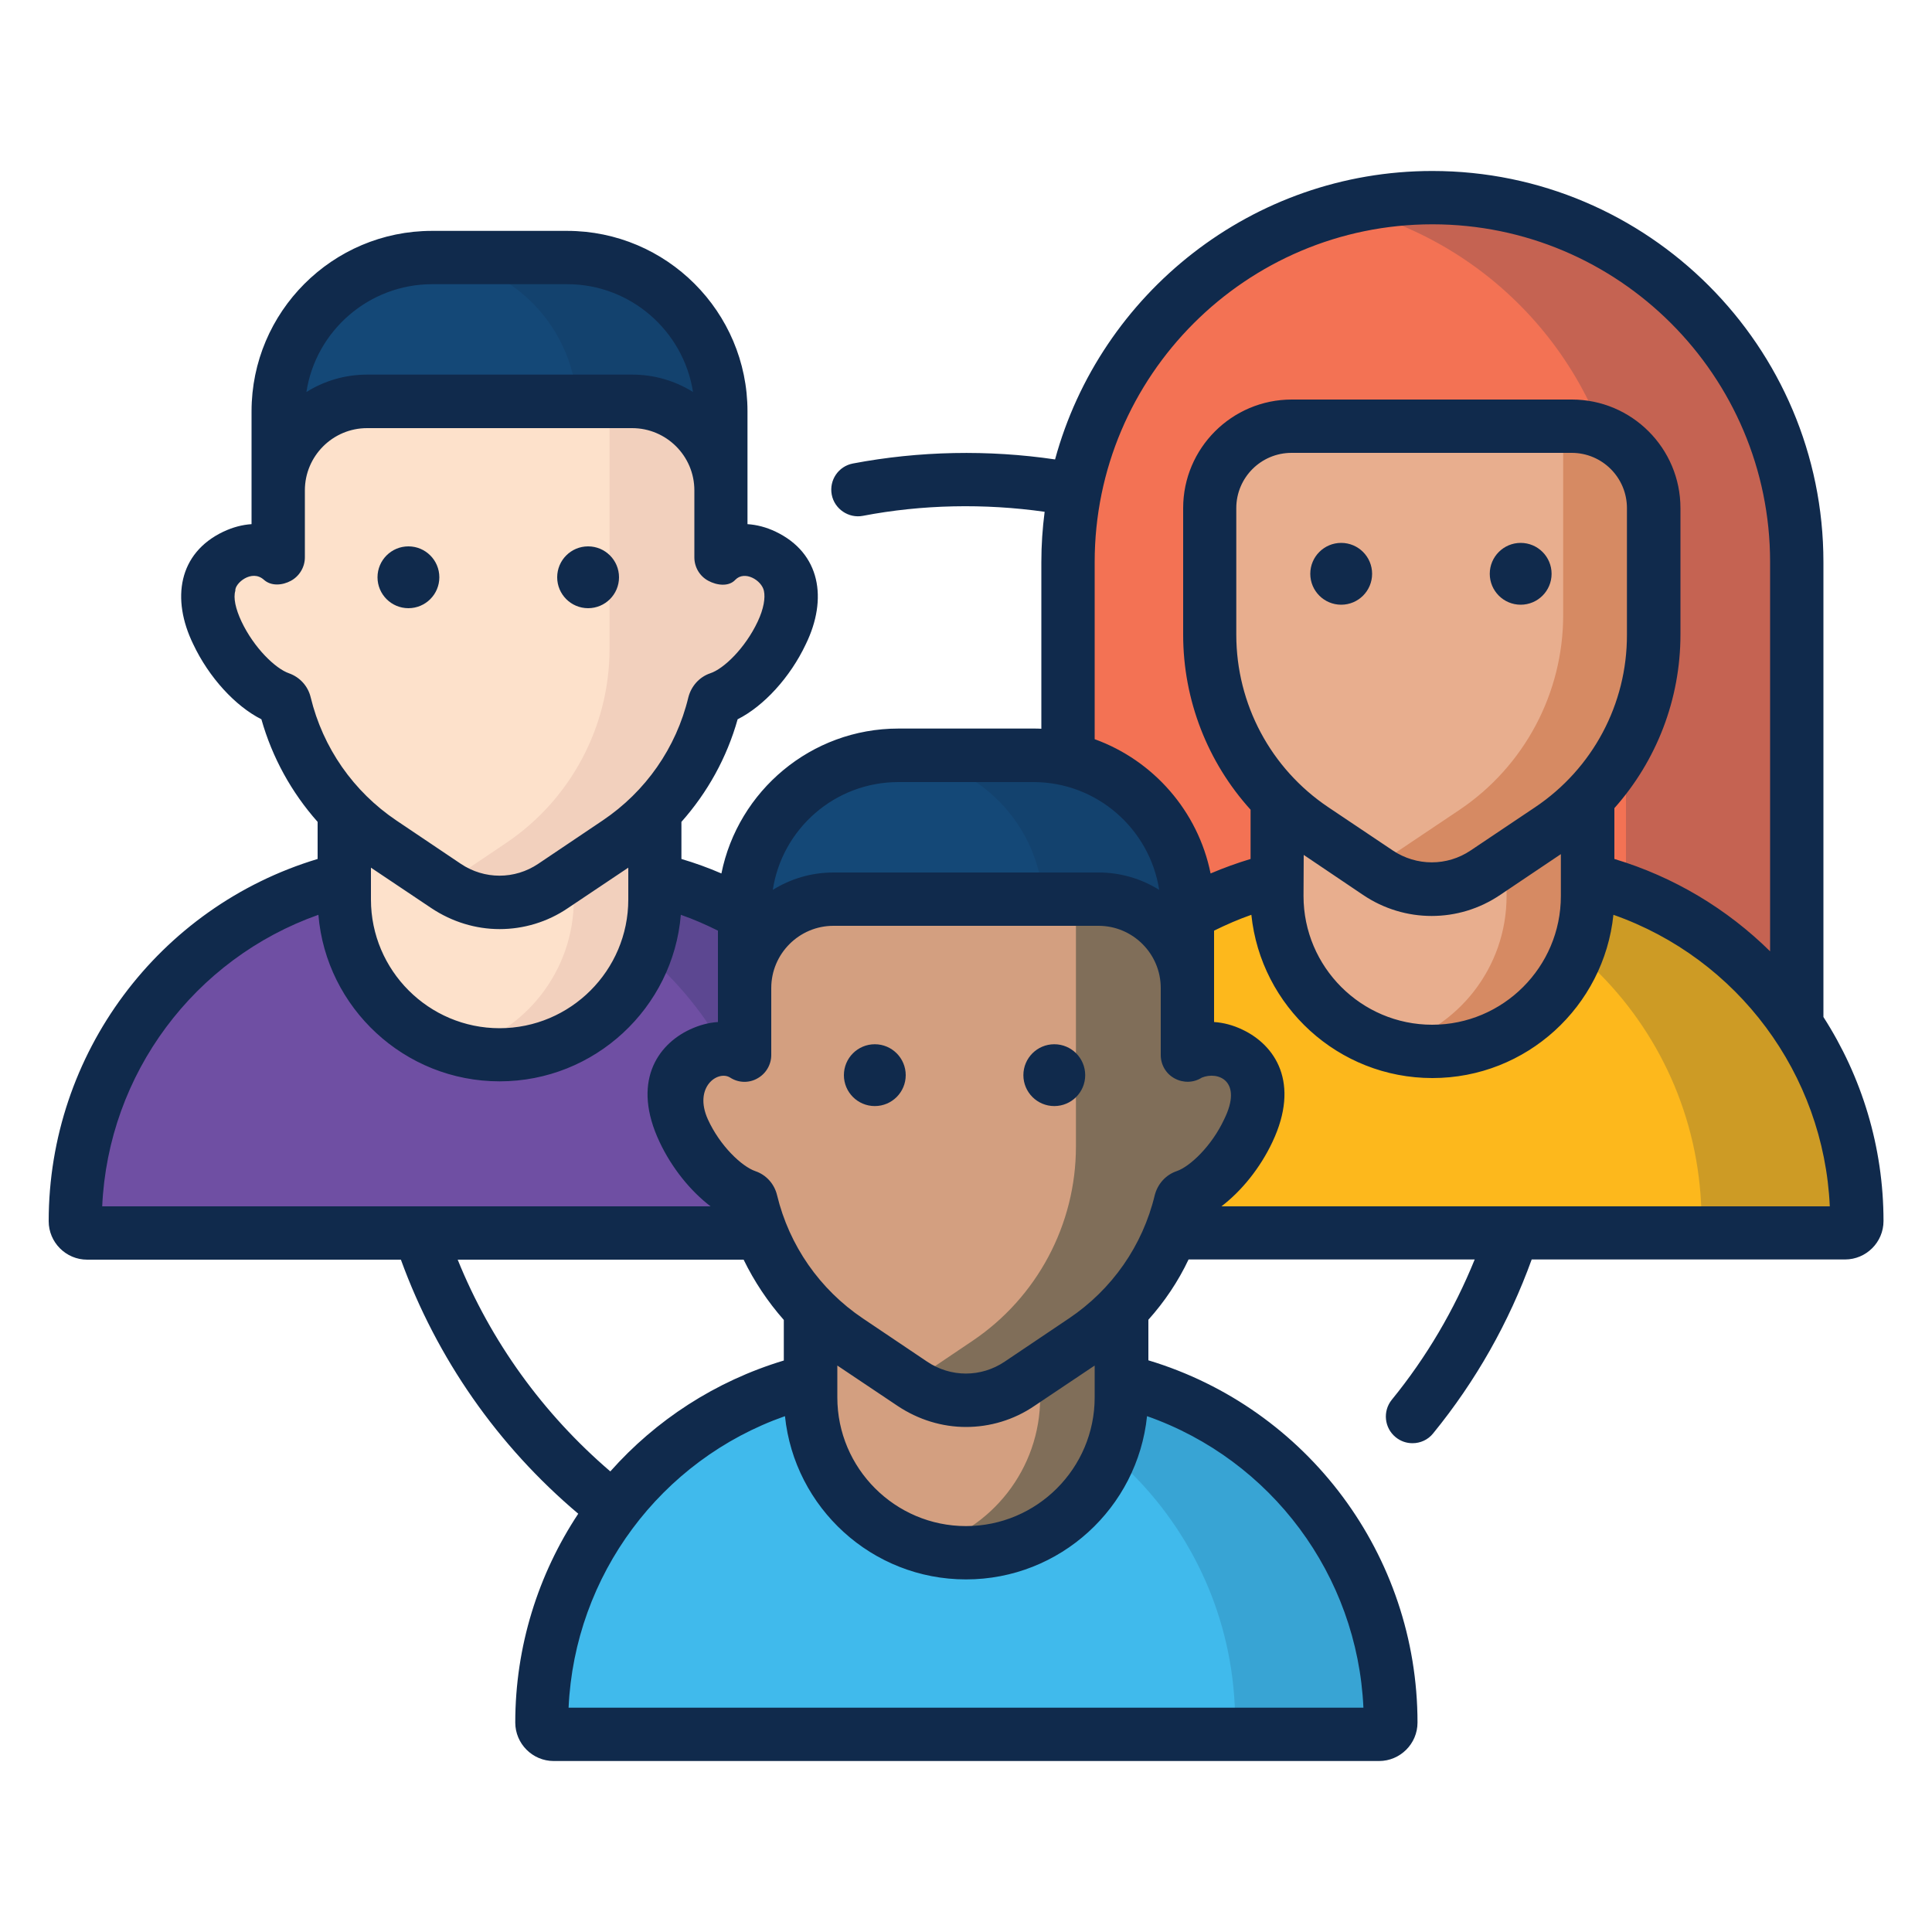
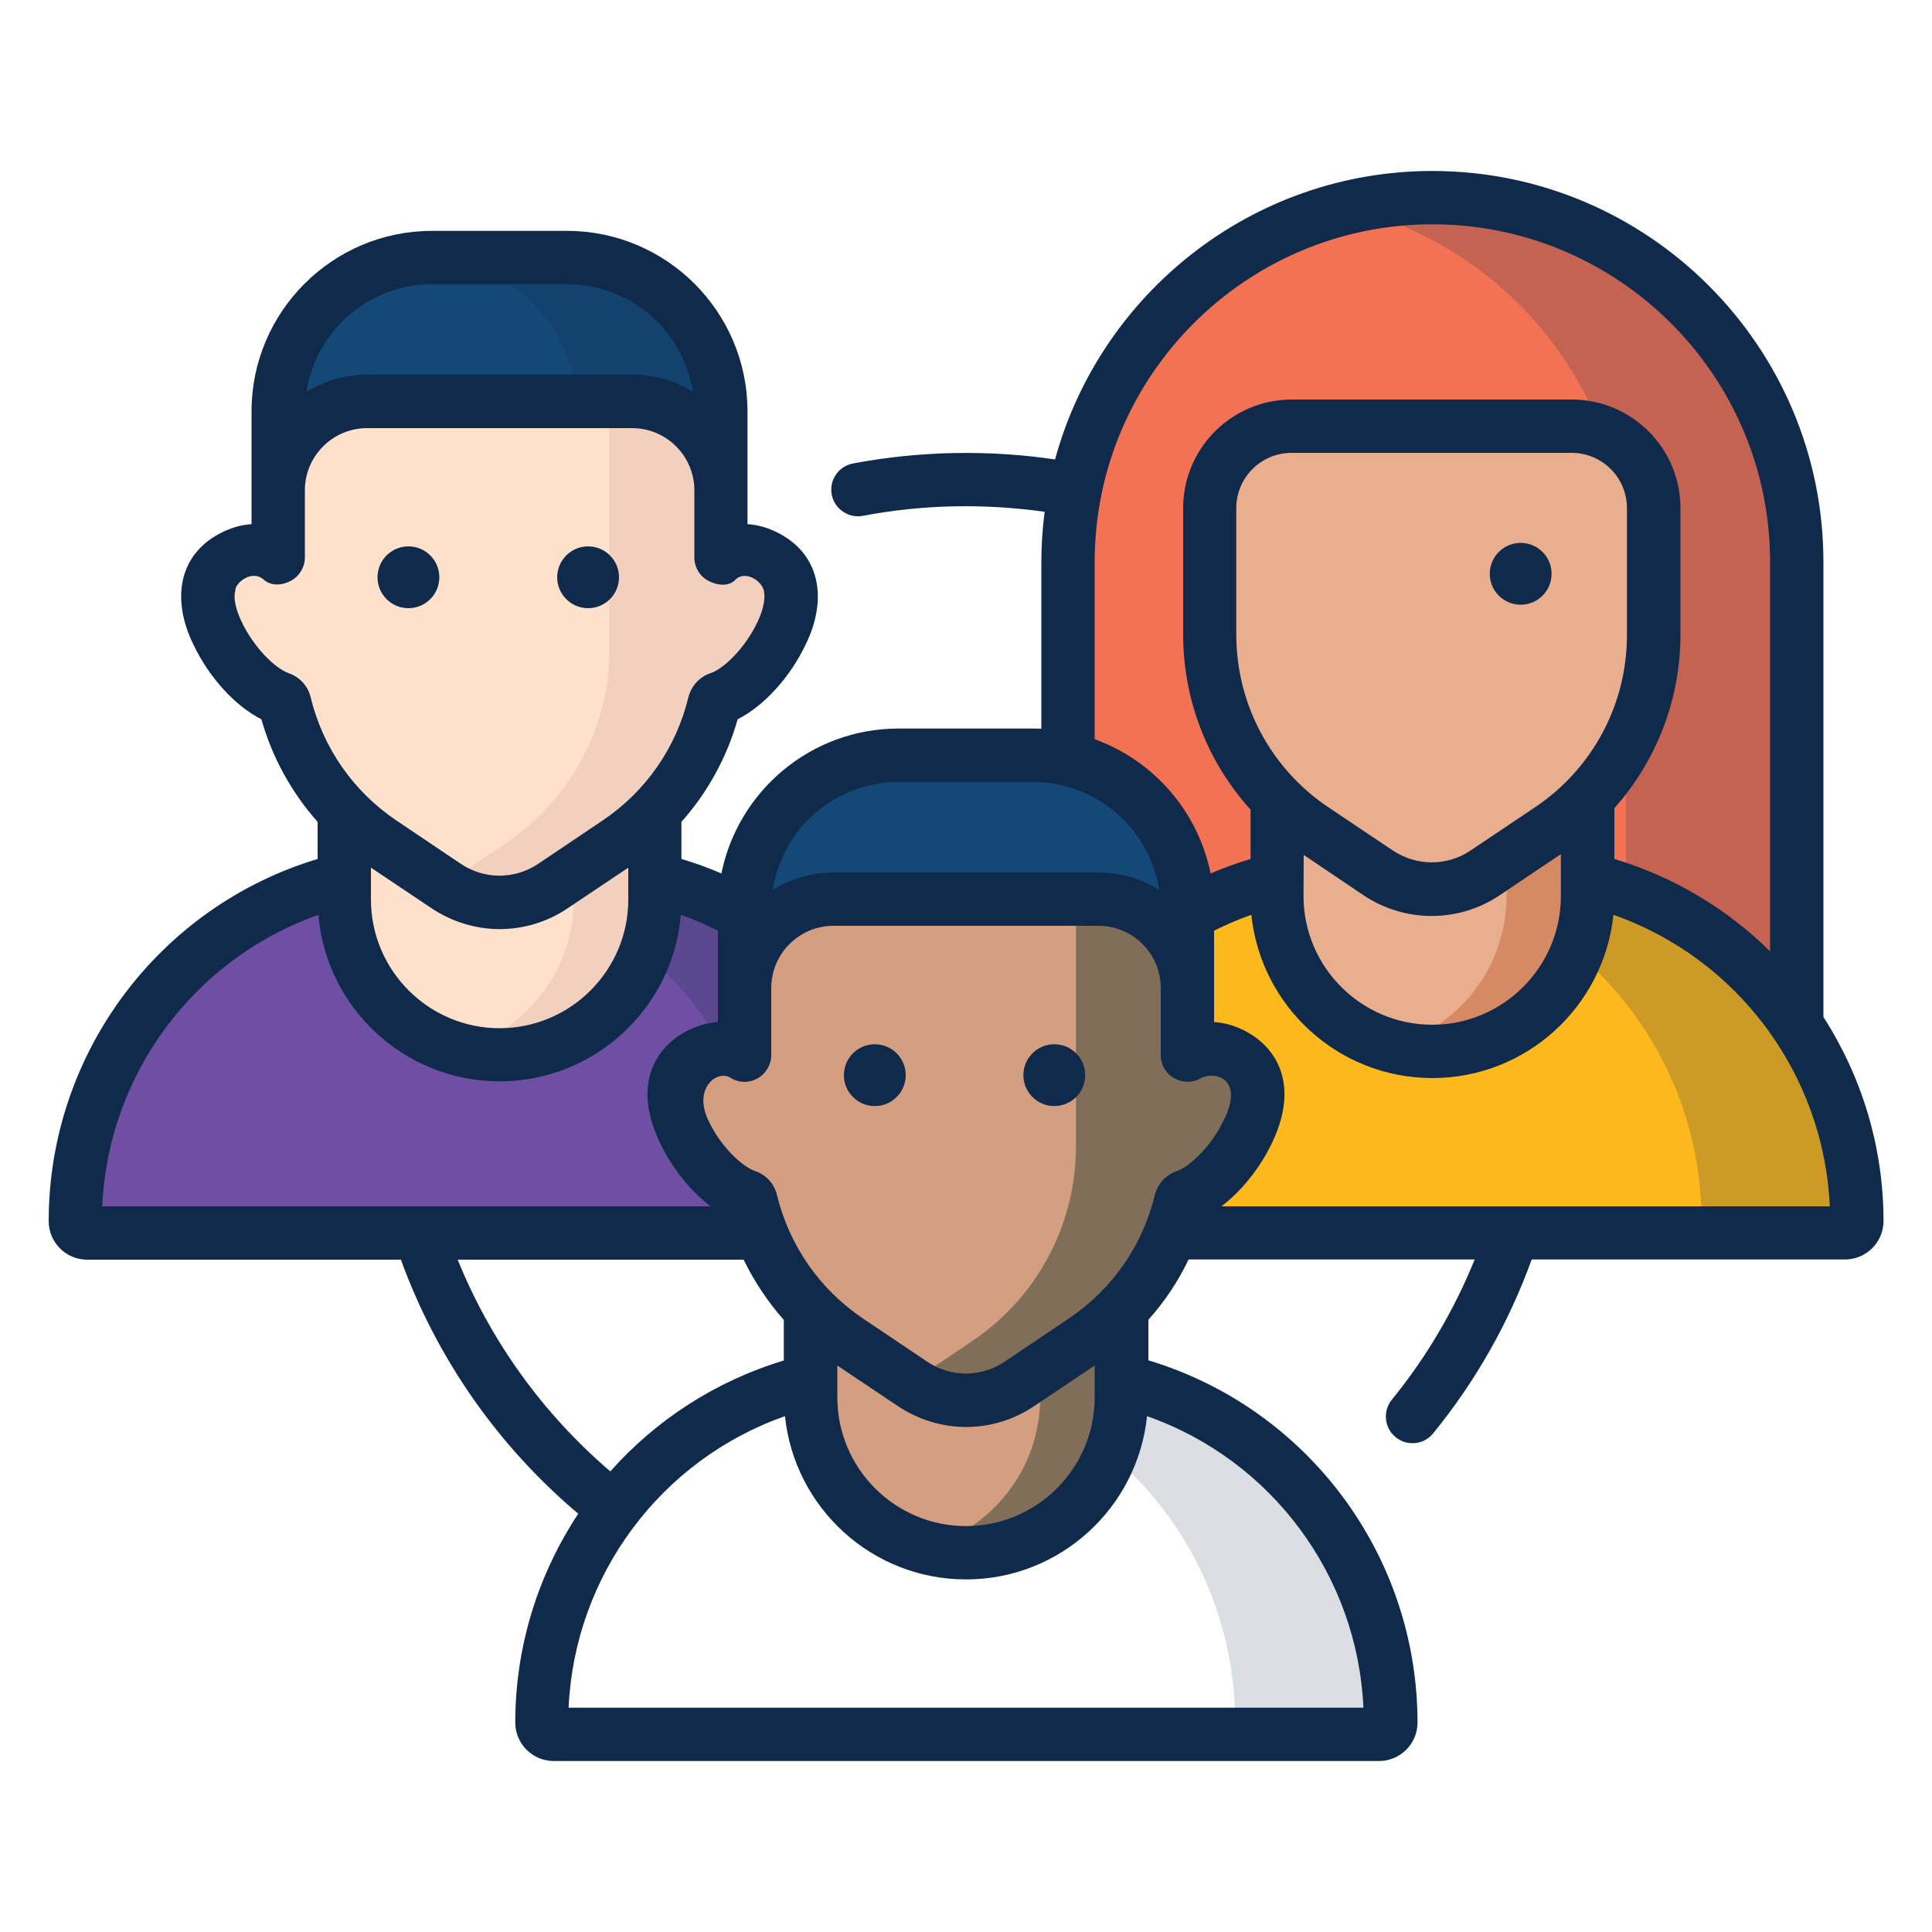
<svg xmlns="http://www.w3.org/2000/svg" x="0px" y="0px" viewBox="0 0 100 100" style="enable-background:new 0 0 100 100;" xml:space="preserve">
  <style type="text/css">	.st0{display:none;}	.st1{display:inline;}	.st2{fill:#102A4C;}	.st3{clip-path:url(#SVGID_2_);fill:#102A4C;}	.st4{clip-path:url(#SVGID_5_);}	.st5{clip-path:url(#SVGID_8_);fill:#40BAEC;}	.st6{clip-path:url(#SVGID_8_);fill:#102A4C;}	.st7{fill:#FFFFFF;}	.st8{fill:#E9EFF6;}	.st9{fill:#40BAEC;}	.st10{fill:#144877;}	.st11{fill:#CACACA;}	.st12{fill:#A4B0B7;}	.st13{fill:#808086;}	.st14{fill:#80888F;}	.st15{opacity:0.1;fill:#40BAEC;}	.st16{opacity:0.5;}	.st17{opacity:0.2;enable-background:new    ;}	.st18{clip-path:url(#SVGID_16_);}	.st19{clip-path:url(#SVGID_18_);fill:#40BAEC;}	.st20{clip-path:url(#SVGID_20_);}	.st21{clip-path:url(#SVGID_22_);fill:#40BAEC;}	.st22{fill:#FFFFFF;stroke:#102A4C;stroke-width:1.675;stroke-miterlimit:10;}	.st23{fill:none;stroke:#102A4C;stroke-width:1.675;stroke-miterlimit:10;}	.st24{fill:#40BAEC;stroke:#102A4C;stroke-width:1.116;stroke-miterlimit:10;}	.st25{fill:none;stroke:#102A4C;stroke-width:1.116;stroke-miterlimit:10;}	.st26{opacity:0.2;fill:#144877;}	.st27{opacity:0.3;fill:#043156;}	.st28{fill:#F4B94E;}	.st29{opacity:0.2;fill:#FFFFFF;}	.st30{fill:#40BAEC;stroke:#102A4C;stroke-width:1.5;stroke-miterlimit:10;}	.st31{fill:#FFFFFF;stroke:#102A4C;stroke-width:1.5;stroke-miterlimit:10;}	.st32{fill:#144877;stroke:#102A4C;stroke-miterlimit:10;}	.st33{fill:none;stroke:#102A4C;stroke-width:1.5;stroke-linecap:round;stroke-miterlimit:10;}	.st34{fill:#FFFFFF;stroke:#102A4C;stroke-miterlimit:10;}	.st35{fill:none;stroke:#102A4C;stroke-width:1.5;stroke-miterlimit:10;}	.st36{opacity:0.3;fill:#102A4C;}	.st37{fill:#E9EFF6;stroke:#102A4C;stroke-width:4.507;stroke-miterlimit:10;}	.st38{fill:#FFFFFF;stroke:#102A4C;stroke-width:4.507;stroke-miterlimit:10;}	.st39{fill:#40BAEC;stroke:#102A4C;stroke-width:3.245;stroke-miterlimit:10;}	.st40{fill:none;stroke:#102A4C;stroke-width:4.507;stroke-linecap:round;stroke-miterlimit:10;}	.st41{fill:#FDB81C;stroke:#102A4C;stroke-width:4.507;stroke-miterlimit:10;}	.st42{fill:#FDE1CB;}	.st43{fill:#FF8080;}	.st44{fill:#E8AE8E;}	.st45{fill:#FED67B;}	.st46{fill:#F37254;stroke:#102A4C;stroke-width:3;stroke-miterlimit:10;}	.st47{fill:#40BAEC;stroke:#102A4C;stroke-width:3;stroke-miterlimit:10;}	.st48{opacity:0.2;fill:#102A4C;}	.st49{fill:#6F4FA3;stroke:#102A4C;stroke-width:3;stroke-miterlimit:10;}	.st50{fill:#F4B94E;stroke:#102A4C;stroke-width:3;stroke-miterlimit:10;}	.st51{fill:#2DBBA9;stroke:#102A4C;stroke-width:3;stroke-miterlimit:10;}	.st52{fill:#144877;stroke:#102A4C;stroke-width:3;stroke-miterlimit:10;}	.st53{fill:#FDB81C;stroke:#102A4C;stroke-width:3;stroke-miterlimit:10;}	.st54{opacity:0.2;fill:none;stroke:#FFFFFF;stroke-width:1.822;stroke-linecap:round;stroke-miterlimit:10;}	.st55{opacity:0.4;fill:none;stroke:#FFFFFF;stroke-width:1.822;stroke-linecap:round;stroke-miterlimit:10;}	.st56{opacity:0.2;}	.st57{opacity:0.25;enable-background:new    ;}	.st58{clip-path:url(#SVGID_24_);}	.st59{clip-path:url(#SVGID_26_);fill:#1D8080;}	.st60{clip-path:url(#SVGID_28_);}	.st61{clip-path:url(#SVGID_30_);fill:#1D8080;}	.st62{clip-path:url(#SVGID_32_);}	.st63{clip-path:url(#SVGID_34_);fill:#1D8080;}	.st64{opacity:0.7;}	.st65{clip-path:url(#SVGID_36_);}	.st66{fill:#40BAEC;stroke:#102A4C;stroke-width:5;stroke-miterlimit:10;}	.st67{fill:none;stroke:#102A4C;stroke-width:5;stroke-linecap:round;stroke-miterlimit:10;}	.st68{fill:#1D8080;stroke:#102A4C;stroke-width:5;stroke-miterlimit:10;}	.st69{fill:#FFFFFF;stroke:#102A4C;stroke-width:5;stroke-miterlimit:10;}	.st70{fill:#144877;stroke:#144877;stroke-width:1.812;stroke-miterlimit:10;}	.st71{opacity:0.1;}	.st72{fill:#144877;stroke:#102A4C;stroke-width:3.623;stroke-miterlimit:10;}	.st73{fill:none;stroke:#40BAEC;stroke-width:5;stroke-linecap:round;stroke-linejoin:round;stroke-miterlimit:10;}	.st74{fill:#FFFFFF;stroke:#102A4C;stroke-width:2.058;stroke-miterlimit:10;}	.st75{fill:#144877;stroke:#144877;stroke-width:0.746;stroke-miterlimit:10;}	.st76{fill:#2DBBA9;stroke:#102A4C;stroke-width:1.491;stroke-miterlimit:10;}	.st77{fill:none;stroke:#2DBBA9;stroke-width:2.058;stroke-linecap:round;stroke-linejoin:round;stroke-miterlimit:10;}	.st78{fill:#2DBBA9;}	.st79{fill:none;stroke:#102A4C;stroke-width:3;stroke-linecap:round;stroke-miterlimit:10;}	.st80{fill:#40BAEC;stroke:#102A4C;stroke-width:2;stroke-miterlimit:10;}	.st81{fill:#40BAEC;stroke:#102A4C;stroke-miterlimit:10;}	.st82{fill:none;stroke:#102A4C;stroke-width:3;stroke-miterlimit:10;}	.st83{fill:#6F4FA3;}	.st84{fill:#40BAEC;stroke:#102A4C;stroke-width:2.221;stroke-linecap:round;stroke-linejoin:round;stroke-miterlimit:10;}	.st85{fill:none;stroke:#40BAEC;stroke-width:2.593;stroke-linecap:round;stroke-linejoin:round;stroke-miterlimit:10;}	.st86{fill:#FDB81C;stroke:#102A4C;stroke-width:2.125;stroke-miterlimit:10;}	.st87{fill:#FFFFFF;stroke:#FFFFFF;stroke-width:0.77;stroke-miterlimit:10;}	.st88{opacity:0.25;}	.st89{fill:#144877;stroke:#102A4C;stroke-width:1.54;stroke-miterlimit:10;}	.st90{fill:none;stroke:#FDB81C;stroke-width:2.125;stroke-linecap:round;stroke-linejoin:round;stroke-miterlimit:10;}	.st91{clip-path:url(#SVGID_40_);}	.st92{clip-path:url(#SVGID_44_);}	.st93{clip-path:url(#SVGID_48_);}	.st94{clip-path:url(#SVGID_52_);}	.st95{clip-path:url(#SVGID_56_);}	.st96{clip-path:url(#SVGID_60_);}	.st97{clip-path:url(#SVGID_64_);}	.st98{clip-path:url(#SVGID_68_);}	.st99{fill:none;}	.st100{opacity:0.4;fill:#102A4C;}	.st101{fill:#52BDE2;}	.st102{fill:#75CBE7;}	.st103{fill:#FBBA36;stroke:#102A4C;stroke-width:3.875;stroke-miterlimit:10;}	.st104{fill:#F37254;stroke:#102A4C;stroke-width:3.875;stroke-miterlimit:10;}	.st105{fill:#40BAEC;stroke:#102A4C;stroke-width:6.238;stroke-miterlimit:10;}	.st106{fill:#144877;stroke:#102A4C;stroke-width:6.238;stroke-miterlimit:10;}	.st107{fill:none;stroke:#40BAEC;stroke-width:4.196;stroke-linecap:round;stroke-linejoin:round;stroke-miterlimit:10;}	.st108{clip-path:url(#SVGID_72_);}	.st109{clip-path:url(#SVGID_74_);fill:#40BAEC;}	.st110{clip-path:url(#SVGID_76_);}	.st111{clip-path:url(#SVGID_78_);fill:#40BAEC;}	.st112{clip-path:url(#SVGID_80_);}	.st113{clip-path:url(#SVGID_82_);fill:#40BAEC;}	.st114{clip-path:url(#SVGID_84_);}	.st115{clip-path:url(#SVGID_86_);fill:#40BAEC;}	.st116{fill:#F37254;}	.st117{fill:#FDB81C;}	.st118{fill:#FDE1CB;stroke:#102A4C;stroke-width:3;stroke-miterlimit:10;}	.st119{fill:#40BAEC;stroke:#102A4C;stroke-width:3.356;stroke-miterlimit:10;}	.st120{fill:#144877;stroke:#102A4C;stroke-width:3.356;stroke-miterlimit:10;}	.st121{clip-path:url(#SVGID_88_);}	.st122{fill:#F8AA98;}	.st123{clip-path:url(#SVGID_90_);}	.st124{clip-path:url(#SVGID_92_);}	.st125{fill:#102A4C;stroke:#102A4C;stroke-width:0.75;stroke-miterlimit:10;}	.st126{fill:#102A4C;stroke:#102A4C;stroke-width:0.5;stroke-miterlimit:10;}	.st127{clip-path:url(#SVGID_94_);}	.st128{fill:#102A4C;stroke:#102A4C;stroke-width:0.945;stroke-miterlimit:10;}	.st129{fill:#102A4C;stroke:#102A4C;stroke-width:0.63;stroke-miterlimit:10;}	.st130{fill:#144877;stroke:#102A4C;stroke-width:2;stroke-miterlimit:10;}	.st131{fill:none;stroke:#102A4C;stroke-width:2;stroke-linecap:round;stroke-miterlimit:10;}	.st132{fill:#F37254;stroke:#102A4C;stroke-width:1.908;stroke-linecap:round;stroke-miterlimit:10;}	.st133{fill:#FDB81C;stroke:#102A4C;stroke-width:1.526;stroke-linecap:round;stroke-miterlimit:10;}	.st134{fill:#40BAEC;stroke:#102A4C;stroke-width:1.526;stroke-linecap:round;stroke-miterlimit:10;}	.st135{clip-path:url(#SVGID_96_);}	.st136{clip-path:url(#SVGID_98_);}	.st137{clip-path:url(#SVGID_102_);}	.st138{clip-path:url(#SVGID_104_);}	.st139{clip-path:url(#SVGID_108_);}	.st140{clip-path:url(#SVGID_112_);}	.st141{fill:#808080;}	.st142{clip-path:url(#SVGID_116_);}	.st143{fill:#102A4C;stroke:#102A4C;stroke-miterlimit:10;}	.st144{fill:none;stroke:#102A4C;stroke-width:2.987;stroke-miterlimit:10;}	.st145{fill:#40BAEC;stroke:#102A4C;stroke-width:2.987;stroke-miterlimit:10;}	.st146{fill:#144877;stroke:#102A4C;stroke-width:1.103;stroke-miterlimit:10;}	.st147{opacity:0.4;fill:#FFFFFF;}	.st148{fill:#FEDB8D;}	.st149{fill:#FDB81C;stroke:#102A4C;stroke-width:2.941;stroke-miterlimit:10;}	.st150{fill:#40BAEC;stroke:#102A4C;stroke-width:2.941;stroke-miterlimit:10;}	.st151{fill:#F37254;stroke:#102A4C;stroke-width:2.941;stroke-miterlimit:10;}	.st152{clip-path:url(#SVGID_120_);}	.st153{clip-path:url(#SVGID_122_);fill:#40BAEC;}	.st154{fill:#A0DDF5;}	.st155{fill:#188080;}	.st156{fill:#51C7B8;stroke:#102A4C;stroke-width:2.272;stroke-miterlimit:10;}	.st157{fill:#876DB3;}	.st158{opacity:0.6;}	.st159{fill:#51C7B8;}	.st160{opacity:0.6;fill:#FFFFFF;}	.st161{fill:#40BAEC;stroke:#102A4C;stroke-width:4;stroke-miterlimit:10;}	.st162{fill:none;stroke:#102A4C;stroke-width:4;stroke-linecap:round;stroke-miterlimit:10;}	.st163{fill:#144877;stroke:#102A4C;stroke-width:4;stroke-miterlimit:10;}	.st164{fill:none;stroke:#102A4C;stroke-width:4;stroke-miterlimit:10;}	.st165{fill:#2DBBA9;stroke:#102A4C;stroke-width:4;stroke-miterlimit:10;}	.st166{fill:#80803B;}	.st167{fill:#808080;stroke:#102A4C;stroke-width:2;stroke-miterlimit:10;}	.st168{clip-path:url(#SVGID_124_);}	.st169{fill:#40BAEC;stroke:#102A4C;stroke-width:4;stroke-linejoin:round;stroke-miterlimit:10;}	.st170{fill:none;stroke:#FFFFFF;stroke-width:2.961;stroke-linecap:round;stroke-linejoin:round;stroke-miterlimit:10;}	.st171{fill:#102A4C;stroke:#102A4C;stroke-width:0.31;stroke-miterlimit:10;}	.st172{fill:#FDE1CB;stroke:#102A4C;stroke-width:2;stroke-miterlimit:10;}	.st173{fill:#FDE1CB;stroke:#102A4C;stroke-width:2;stroke-linecap:round;stroke-miterlimit:10;}	.st174{clip-path:url(#SVGID_128_);}	.st175{clip-path:url(#SVGID_130_);fill:#40BAEC;}	.st176{clip-path:url(#SVGID_132_);}	.st177{clip-path:url(#SVGID_134_);fill:#40BAEC;}	.st178{clip-path:url(#SVGID_136_);}	.st179{clip-path:url(#SVGID_138_);fill:#40BAEC;}	.st180{clip-path:url(#SVGID_140_);}	.st181{clip-path:url(#SVGID_142_);fill:#40BAEC;}	.st182{clip-path:url(#SVGID_144_);}	.st183{clip-path:url(#SVGID_146_);fill:#40BAEC;}	.st184{clip-path:url(#SVGID_148_);}	.st185{clip-path:url(#SVGID_150_);fill:#40BAEC;}	.st186{fill:#E9EFF6;stroke:#102A4C;stroke-width:3.898;stroke-miterlimit:10;}	.st187{fill:#FFFFFF;stroke:#102A4C;stroke-width:3.898;stroke-miterlimit:10;}	.st188{fill:none;stroke:#102A4C;stroke-width:3.898;stroke-linecap:round;stroke-miterlimit:10;}	.st189{clip-path:url(#SVGID_152_);}	.st190{clip-path:url(#SVGID_154_);fill:#40BAEC;}	.st191{clip-path:url(#SVGID_156_);}	.st192{clip-path:url(#SVGID_158_);fill:#40BAEC;}	.st193{clip-path:url(#SVGID_160_);}	.st194{clip-path:url(#SVGID_162_);fill:#40BAEC;}	.st195{clip-path:url(#SVGID_164_);}	.st196{clip-path:url(#SVGID_166_);fill:#40BAEC;}	.st197{clip-path:url(#SVGID_168_);}	.st198{clip-path:url(#SVGID_170_);fill:#40BAEC;}	.st199{clip-path:url(#SVGID_172_);}	.st200{clip-path:url(#SVGID_174_);fill:#40BAEC;}	.st201{clip-path:url(#SVGID_176_);}	.st202{clip-path:url(#SVGID_178_);fill:#40BAEC;}	.st203{clip-path:url(#SVGID_180_);}	.st204{clip-path:url(#SVGID_182_);fill:#40BAEC;}	.st205{clip-path:url(#SVGID_184_);}	.st206{clip-path:url(#SVGID_186_);fill:#40BAEC;}	.st207{clip-path:url(#SVGID_188_);}	.st208{clip-path:url(#SVGID_190_);fill:#40BAEC;}	.st209{clip-path:url(#SVGID_192_);}	.st210{clip-path:url(#SVGID_194_);fill:#40BAEC;}	.st211{clip-path:url(#SVGID_196_);}	.st212{clip-path:url(#SVGID_198_);fill:#40BAEC;}	.st213{clip-path:url(#SVGID_200_);}	.st214{clip-path:url(#SVGID_202_);fill:#1D8080;}	.st215{clip-path:url(#SVGID_204_);}	.st216{clip-path:url(#SVGID_206_);fill:#1D8080;}	.st217{clip-path:url(#SVGID_208_);}	.st218{clip-path:url(#SVGID_210_);fill:#1D8080;}	.st219{fill:#E9EFF6;stroke:#102A4C;stroke-width:2.708;stroke-miterlimit:10;}	.st220{fill:#40BAEC;stroke:#102A4C;stroke-width:2.708;stroke-miterlimit:10;}	.st221{fill:none;stroke:#102A4C;stroke-width:2;stroke-miterlimit:10;}	.st222{fill:none;stroke:#102A4C;stroke-linecap:round;stroke-miterlimit:10;}	.st223{clip-path:url(#SVGID_212_);}	.st224{clip-path:url(#SVGID_214_);fill:#40BAEC;}	.st225{clip-path:url(#SVGID_216_);}	.st226{clip-path:url(#SVGID_218_);fill:#40BAEC;}	.st227{clip-path:url(#SVGID_220_);}	.st228{clip-path:url(#SVGID_222_);fill:#40BAEC;}	.st229{clip-path:url(#SVGID_224_);}	.st230{clip-path:url(#SVGID_226_);fill:#40BAEC;}	.st231{clip-path:url(#SVGID_228_);}	.st232{clip-path:url(#SVGID_230_);fill:#40BAEC;}	.st233{clip-path:url(#SVGID_232_);}	.st234{clip-path:url(#SVGID_234_);fill:#40BAEC;}	.st235{clip-path:url(#SVGID_236_);}	.st236{clip-path:url(#SVGID_238_);fill:#40BAEC;}	.st237{clip-path:url(#SVGID_240_);}	.st238{clip-path:url(#SVGID_242_);fill:#40BAEC;}	.st239{clip-path:url(#SVGID_244_);}	.st240{clip-path:url(#SVGID_246_);fill:#40BAEC;}	.st241{clip-path:url(#SVGID_248_);}	.st242{clip-path:url(#SVGID_250_);fill:#40BAEC;}	.st243{clip-path:url(#SVGID_252_);}	.st244{clip-path:url(#SVGID_254_);fill:#40BAEC;}	.st245{clip-path:url(#SVGID_256_);}	.st246{clip-path:url(#SVGID_258_);fill:#40BAEC;}	.st247{clip-path:url(#SVGID_260_);}	.st248{clip-path:url(#SVGID_262_);fill:#40BAEC;}	.st249{fill:#118080;}	.st250{fill:none;stroke:#102A4C;stroke-width:4.424;stroke-linecap:round;stroke-linejoin:round;stroke-miterlimit:10;}	.st251{fill:#FDB81C;stroke:#051F3A;stroke-width:3.045;stroke-linecap:round;stroke-linejoin:round;stroke-miterlimit:10;}	.st252{clip-path:url(#SVGID_264_);}	.st253{enable-background:new    ;}	.st254{opacity:0.15;fill:#102A4C;}	.st255{clip-path:url(#SVGID_268_);}	.st256{clip-path:url(#SVGID_272_);}	.st257{clip-path:url(#SVGID_276_);}	.st258{clip-path:url(#SVGID_280_);}	.st259{clip-path:url(#SVGID_282_);fill:#40BAEC;}	.st260{clip-path:url(#SVGID_284_);}	.st261{clip-path:url(#SVGID_286_);fill:#40BAEC;}	.st262{clip-path:url(#SVGID_288_);}	.st263{clip-path:url(#SVGID_290_);fill:#40BAEC;}	.st264{clip-path:url(#SVGID_292_);}	.st265{clip-path:url(#SVGID_294_);fill:#40BAEC;}	.st266{clip-path:url(#SVGID_296_);}	.st267{clip-path:url(#SVGID_298_);fill:#40BAEC;}	.st268{clip-path:url(#SVGID_300_);}	.st269{clip-path:url(#SVGID_304_);}	.st270{clip-path:url(#SVGID_308_);}	.st271{clip-path:url(#SVGID_314_);}	.st272{clip-path:url(#SVGID_316_);fill:#40BAEC;}	.st273{clip-path:url(#SVGID_318_);}	.st274{clip-path:url(#SVGID_320_);fill:#40BAEC;}	.st275{clip-path:url(#SVGID_323_);}	.st276{clip-path:url(#SVGID_325_);fill:#1D8080;}	.st277{clip-path:url(#SVGID_327_);}	.st278{clip-path:url(#SVGID_329_);fill:#1D8080;}	.st279{fill:#FFFFFF;stroke:#051F3A;stroke-width:3.547;stroke-miterlimit:10;}	.st280{fill:#051F3A;stroke:#071C2D;stroke-width:1.774;stroke-miterlimit:10;}	.st281{fill:#FDE1CB;stroke:#051F3A;stroke-width:2.838;stroke-miterlimit:10;}	.st282{clip-path:url(#SVGID_331_);}	.st283{fill:#F37254;stroke:#051F3A;stroke-width:3.547;stroke-miterlimit:10;}	.st284{fill:#FDE1CB;stroke:#051F3A;stroke-width:2.158;stroke-miterlimit:10;}	.st285{fill:none;stroke:#051F3A;stroke-width:3.193;stroke-miterlimit:10;}	.st286{clip-path:url(#SVGID_335_);}	.st287{fill:#144877;stroke:#051F3A;stroke-width:3.193;stroke-linecap:round;stroke-linejoin:round;stroke-miterlimit:10;}	.st288{fill:#051F3A;}	.st289{clip-path:url(#SVGID_339_);fill:#043156;}	.st290{fill:none;stroke:#051F3A;stroke-width:2.158;stroke-miterlimit:10;}	.st291{fill:#40BAEC;stroke:#051F3A;stroke-width:3.045;stroke-linecap:round;stroke-linejoin:round;stroke-miterlimit:10;}	.st292{clip-path:url(#SVGID_341_);}	.st293{clip-path:url(#SVGID_343_);fill:#40BAEC;}	.st294{fill:#808080;stroke:#102A4C;stroke-width:2.227;stroke-miterlimit:10;}	.st295{opacity:0.3;fill:#102A4C;enable-background:new    ;}	.st296{fill:#FFFFFF;stroke:#102A4C;stroke-width:2.227;stroke-miterlimit:10;}	.st297{fill:#144877;stroke:#102A4C;stroke-width:1.604;stroke-miterlimit:10;}	.st298{fill:none;stroke:#102A4C;stroke-width:2.227;stroke-linecap:round;stroke-miterlimit:10;}	.st299{fill:#408080;stroke:#102A4C;stroke-width:2.227;stroke-miterlimit:10;}	.st300{fill:#408080;}	.st301{fill:#FFFFFF;stroke:#051F3A;stroke-width:1.438;stroke-miterlimit:10;}	.st302{fill:#051F3A;stroke:#071C2D;stroke-width:0.719;stroke-miterlimit:10;}	.st303{fill:#FDE1CB;stroke:#051F3A;stroke-width:1.15;stroke-miterlimit:10;}	.st304{clip-path:url(#SVGID_345_);}	.st305{fill:#FDB81C;stroke:#051F3A;stroke-width:1.438;stroke-miterlimit:10;}	.st306{fill:#FDE1CB;stroke:#051F3A;stroke-width:0.875;stroke-miterlimit:10;}	.st307{fill:none;stroke:#051F3A;stroke-width:1.294;stroke-miterlimit:10;}	.st308{clip-path:url(#SVGID_349_);}	.st309{fill:#144877;stroke:#051F3A;stroke-width:1.294;stroke-linecap:round;stroke-linejoin:round;stroke-miterlimit:10;}	.st310{clip-path:url(#SVGID_353_);fill:#102A4C;}	.st311{fill:none;stroke:#051F3A;stroke-width:0.875;stroke-miterlimit:10;}	.st312{fill:#40BAEC;stroke:#051F3A;stroke-width:1.234;stroke-linecap:round;stroke-linejoin:round;stroke-miterlimit:10;}	.st313{clip-path:url(#SVGID_355_);}	.st314{fill:#40BAEC;stroke:#051F3A;stroke-width:1.438;stroke-miterlimit:10;}	.st315{clip-path:url(#SVGID_359_);}	.st316{clip-path:url(#SVGID_363_);fill:#102A4C;}	.st317{fill:#FDB81C;stroke:#102A4C;stroke-width:1.164;stroke-miterlimit:10;}	.st318{fill:#FFFFFF;stroke:#102A4C;stroke-width:1.075;stroke-miterlimit:10;}	.st319{opacity:0.1;fill:#102A4C;}	.st320{clip-path:url(#SVGID_365_);}	.st321{clip-path:url(#SVGID_369_);}	.st322{clip-path:url(#SVGID_373_);fill:#102A4C;}	.st323{clip-path:url(#SVGID_375_);}	.st324{fill:#071C2D;}	.st325{clip-path:url(#SVGID_379_);}	.st326{clip-path:url(#SVGID_381_);}	.st327{fill-rule:evenodd;clip-rule:evenodd;fill:#FF8080;}	.st328{fill-rule:evenodd;clip-rule:evenodd;fill:#E9EFF6;}	.st329{fill-rule:evenodd;clip-rule:evenodd;fill:#FDB81C;}	.st330{fill-rule:evenodd;clip-rule:evenodd;fill:#102A4C;}	.st331{fill-rule:evenodd;clip-rule:evenodd;fill:#808080;}	.st332{fill:#102A4C;stroke:#102A4C;stroke-width:0.666;stroke-miterlimit:10;}	.st333{fill:#F37254;stroke:#102A4C;stroke-width:2;stroke-miterlimit:10;}	.st334{fill:#102A4C;stroke:#102A4C;stroke-width:0.792;stroke-miterlimit:10;}	.st335{fill:#102A4C;stroke:#102A4C;stroke-width:1.054;stroke-miterlimit:10;}	.st336{fill:#FDE1CB;stroke:#102A4C;stroke-width:3.167;stroke-miterlimit:10;}	.st337{fill:#2DBBA9;stroke:#102A4C;stroke-width:3.167;stroke-miterlimit:10;}	.st338{fill:none;stroke:#102A4C;stroke-width:3.167;stroke-linecap:round;stroke-miterlimit:10;}	.st339{fill:#FFFFFF;stroke:#102A4C;stroke-width:2.712;stroke-miterlimit:10;}	.st340{fill:#40BAEC;stroke:#102A4C;stroke-width:2.712;stroke-miterlimit:10;}	.st341{fill:#FFFFFF;stroke:#102A4C;stroke-width:1.808;stroke-miterlimit:10;}	.st342{fill:#E9EFF6;stroke:#102A4C;stroke-width:1.808;stroke-miterlimit:10;}	.st343{fill:#144877;stroke:#102A4C;stroke-width:1.808;stroke-miterlimit:10;}	.st344{fill:#FDB81C;stroke:#102A4C;stroke-width:1.808;stroke-miterlimit:10;}	.st345{fill:#2DBBA9;stroke:#102A4C;stroke-width:1.808;stroke-miterlimit:10;}	.st346{fill:#F37254;stroke:#102A4C;stroke-width:1.808;stroke-miterlimit:10;}	.st347{fill:#808080;stroke:#102A4C;stroke-width:2.083;stroke-miterlimit:10;}	.st348{fill:#FFFFFF;stroke:#102A4C;stroke-width:2.083;stroke-miterlimit:10;}	.st349{fill:none;stroke:#102A4C;stroke-width:2.083;stroke-linecap:round;stroke-miterlimit:10;}	.st350{fill:#FDB81C;stroke:#102A4C;stroke-width:2.083;stroke-miterlimit:10;}	.st351{fill:none;stroke:#FFFFFF;stroke-width:2;stroke-linecap:round;stroke-miterlimit:10;}	.st352{fill:#FDB81C;stroke:#102A4C;stroke-width:1.681;stroke-miterlimit:10;}	.st353{fill:#40BAEC;stroke:#102A4C;stroke-width:1.681;stroke-miterlimit:10;}	.st354{fill:#2DBBA9;stroke:#102A4C;stroke-width:1.681;stroke-miterlimit:10;}	.st355{fill:#51C7B8;stroke:#102A4C;stroke-width:0.848;stroke-miterlimit:10;}	.st356{fill:none;stroke:#102A4C;stroke-width:1.966;stroke-linecap:round;stroke-linejoin:round;stroke-miterlimit:10;}	.st357{clip-path:url(#SVGID_385_);}	.st358{fill:#FDB81C;stroke:#102A4C;stroke-width:1.362;stroke-linecap:round;stroke-linejoin:round;stroke-miterlimit:10;}	.st359{fill:none;stroke:#40BAEC;stroke-width:1.591;stroke-linecap:round;stroke-linejoin:round;stroke-miterlimit:10;}	.st360{fill:#144877;stroke:#102A4C;stroke-width:1.09;stroke-linecap:round;stroke-linejoin:round;stroke-miterlimit:10;}	.st361{fill:#80801C;stroke:#102A4C;stroke-width:1.09;stroke-miterlimit:10;}	.st362{opacity:0.2;fill:#102A4C;enable-background:new    ;}	.st363{fill:none;stroke:#102A4C;stroke-width:1.09;stroke-miterlimit:10;}	.st364{fill:#FFFFFF;stroke:#102A4C;stroke-width:1.09;stroke-miterlimit:10;}	.st365{fill:#408080;stroke:#102A4C;stroke-width:1.09;stroke-miterlimit:10;}	.st366{fill:#102A4C;stroke:#102A4C;stroke-width:0.934;stroke-miterlimit:10;}	.st367{fill:#807254;stroke:#102A4C;stroke-width:1.09;stroke-miterlimit:10;}	.st368{fill:#6F4F80;stroke:#102A4C;stroke-width:1.09;stroke-miterlimit:10;}	.st369{fill:#80801C;stroke:#102A4C;stroke-width:1.09;stroke-linecap:round;stroke-linejoin:round;stroke-miterlimit:10;}	.st370{fill:#807254;}	.st371{fill:#FBBA36;stroke:#102A4C;stroke-width:1.09;stroke-miterlimit:10;}	.st372{fill:#40BAEC;stroke:#102A4C;stroke-width:1.09;stroke-miterlimit:10;}	.st373{fill:#F37254;stroke:#102A4C;stroke-width:1.09;stroke-miterlimit:10;}	.st374{fill:#6F4FA3;stroke:#102A4C;stroke-width:1.09;stroke-miterlimit:10;}	.st375{fill:#FBBA36;stroke:#102A4C;stroke-width:1.09;stroke-linecap:round;stroke-linejoin:round;stroke-miterlimit:10;}	.st376{fill:#144877;stroke:#102A4C;stroke-width:2.166;stroke-linecap:round;stroke-linejoin:round;stroke-miterlimit:10;}	.st377{fill:#80801C;stroke:#102A4C;stroke-width:2.166;stroke-miterlimit:10;}	.st378{fill:none;stroke:#102A4C;stroke-width:2.166;stroke-miterlimit:10;}	.st379{fill:#FFFFFF;stroke:#102A4C;stroke-width:2.166;stroke-miterlimit:10;}	.st380{fill:#408080;stroke:#102A4C;stroke-width:2.166;stroke-miterlimit:10;}	.st381{fill:#102A4C;stroke:#102A4C;stroke-width:1.856;stroke-miterlimit:10;}	.st382{fill:#807254;stroke:#102A4C;stroke-width:2.166;stroke-miterlimit:10;}	.st383{fill:#6F4F80;stroke:#102A4C;stroke-width:2.166;stroke-miterlimit:10;}	.st384{fill:#80801C;stroke:#102A4C;stroke-width:2.166;stroke-linecap:round;stroke-linejoin:round;stroke-miterlimit:10;}	.st385{clip-path:url(#SVGID_389_);}	.st386{clip-path:url(#SVGID_391_);fill:#40BAEC;}	.st387{clip-path:url(#SVGID_393_);}	.st388{clip-path:url(#SVGID_395_);fill:#40BAEC;}	.st389{clip-path:url(#SVGID_397_);}	.st390{clip-path:url(#SVGID_399_);fill:#1D8080;}	.st391{clip-path:url(#SVGID_401_);}	.st392{clip-path:url(#SVGID_403_);fill:#1D8080;}	.st393{clip-path:url(#SVGID_405_);}	.st394{clip-path:url(#SVGID_407_);fill:#1D8080;}	.st395{fill:#FFFFFF;stroke:#102A4C;stroke-width:3;stroke-miterlimit:10;}	.st396{fill:#FFFFFF;stroke:#102A4C;stroke-width:2.5;stroke-miterlimit:10;}	.st397{clip-path:url(#SVGID_409_);}	.st398{clip-path:url(#SVGID_411_);fill:#1D8080;}	.st399{clip-path:url(#SVGID_413_);}	.st400{clip-path:url(#SVGID_415_);fill:#40BAEC;}	.st401{clip-path:url(#SVGID_417_);}	.st402{clip-path:url(#SVGID_419_);fill:#40BAEC;}	.st403{fill:#40BAEC;stroke:#102A4C;stroke-width:4.059;stroke-linecap:round;stroke-linejoin:round;stroke-miterlimit:10;}	.st404{fill:none;stroke:#40BAEC;stroke-width:4.74;stroke-linecap:round;stroke-linejoin:round;stroke-miterlimit:10;}	.st405{clip-path:url(#SVGID_421_);}	.st406{clip-path:url(#SVGID_423_);fill:#1D8080;}	.st407{clip-path:url(#SVGID_425_);}	.st408{clip-path:url(#SVGID_427_);fill:#1D8080;}	.st409{clip-path:url(#SVGID_429_);}	.st410{clip-path:url(#SVGID_431_);fill:#1D8080;}	.st411{fill:#144877;stroke:#102A4C;stroke-width:1.825;stroke-miterlimit:10;}	.st412{clip-path:url(#SVGID_433_);}	.st413{fill:#144877;stroke:#102A4C;stroke-width:4.065;stroke-miterlimit:10;}	.st414{fill:none;stroke:#102A4C;stroke-width:4.065;stroke-linecap:round;stroke-miterlimit:10;}	.st415{fill:none;stroke:#102A4C;stroke-width:4.065;stroke-miterlimit:10;}	.st416{fill:none;stroke:#102A4C;stroke-width:2.033;stroke-linecap:round;stroke-miterlimit:10;}	.st417{clip-path:url(#SVGID_435_);}	.st418{clip-path:url(#SVGID_439_);}	.st419{clip-path:url(#SVGID_443_);}	.st420{clip-path:url(#SVGID_447_);}	.st421{clip-path:url(#SVGID_449_);fill:#1D8080;}	.st422{clip-path:url(#SVGID_451_);}	.st423{clip-path:url(#SVGID_453_);fill:#1D8080;}	.st424{clip-path:url(#SVGID_455_);}	.st425{clip-path:url(#SVGID_457_);fill:#1D8080;}	.st426{clip-path:url(#SVGID_459_);}	.st427{fill:#40BAEC;stroke:#102A4C;stroke-width:4.557;stroke-miterlimit:10;}	.st428{fill:none;stroke:#102A4C;stroke-width:4.557;stroke-linecap:round;stroke-miterlimit:10;}	.st429{fill:#1D8080;stroke:#102A4C;stroke-width:4.557;stroke-miterlimit:10;}	.st430{fill:#40B1E5;}	.st431{fill:#102A4C;stroke:#102A4C;stroke-width:0.25;stroke-miterlimit:10;}	.st432{fill:#FFFFFF;stroke:#102A4C;stroke-width:0.25;stroke-miterlimit:10;}	.st433{fill:#E9EFF6;stroke:#102A4C;stroke-width:4.129;stroke-miterlimit:10;}	.st434{fill:#FFFFFF;stroke:#102A4C;stroke-width:4.129;stroke-miterlimit:10;}	.st435{fill:none;stroke:#102A4C;stroke-width:4.129;stroke-linecap:round;stroke-miterlimit:10;}	.st436{fill:#FDB81C;stroke:#102A4C;stroke-width:3.114;stroke-miterlimit:10;}	.st437{fill:#40BAEC;stroke:#102A4C;stroke-width:3.114;stroke-miterlimit:10;}	.st438{fill:#F37254;stroke:#102A4C;stroke-width:3.114;stroke-miterlimit:10;}	.st439{clip-path:url(#SVGID_463_);}	.st440{clip-path:url(#SVGID_465_);fill:#40BAEC;}	.st441{clip-path:url(#SVGID_467_);}	.st442{clip-path:url(#SVGID_469_);fill:#40BAEC;}	.st443{clip-path:url(#SVGID_471_);}	.st444{clip-path:url(#SVGID_473_);fill:#40BAEC;}	.st445{fill:#E9EFF6;stroke:#102A4C;stroke-width:3.71;stroke-miterlimit:10;}	.st446{fill:#144877;stroke:#102A4C;stroke-width:3.71;stroke-miterlimit:10;}	.st447{fill:#FFFFFF;stroke:#102A4C;stroke-width:3.71;stroke-linecap:round;stroke-linejoin:round;stroke-miterlimit:10;}	.st448{fill:#2DBBA9;stroke:#102A4C;stroke-width:3.71;stroke-miterlimit:10;}	.st449{fill:#40BAEC;stroke:#102A4C;stroke-width:2.782;stroke-miterlimit:10;}	.st450{fill:none;stroke:#FFFFFF;stroke-width:4;stroke-linecap:round;stroke-miterlimit:10;}	.st451{fill:#E9EFF6;stroke:#102A4C;stroke-width:1.789;stroke-miterlimit:10;}	.st452{fill:#144877;stroke:#102A4C;stroke-width:1.789;stroke-miterlimit:10;}	.st453{fill:#FFFFFF;stroke:#102A4C;stroke-width:1.789;stroke-linecap:round;stroke-linejoin:round;stroke-miterlimit:10;}	.st454{fill:#2DBBA9;stroke:#102A4C;stroke-width:1.789;stroke-miterlimit:10;}	.st455{fill:#40BAEC;stroke:#102A4C;stroke-width:1.342;stroke-miterlimit:10;}	.st456{fill:none;stroke:#FFFFFF;stroke-width:1.929;stroke-linecap:round;stroke-miterlimit:10;}	.st457{fill:#E9EFF6;stroke:#102A4C;stroke-width:4;stroke-miterlimit:10;}	.st458{fill:#FDB81C;stroke:#102A4C;stroke-width:4;stroke-miterlimit:10;}	.st459{fill:#144877;stroke:#102A4C;stroke-width:1.916;stroke-miterlimit:10;}	.st460{fill:#E9EFF6;stroke:#102A4C;stroke-width:1.916;stroke-miterlimit:10;}	.st461{fill:#FDB81C;stroke:#102A4C;stroke-width:1.916;stroke-miterlimit:10;}	.st462{fill:#808080;stroke:#102A4C;stroke-width:1.53;stroke-miterlimit:10;}	.st463{fill:#FFFFFF;stroke:#576480;stroke-width:1.53;stroke-miterlimit:10;}	.st464{opacity:0.1;fill:#00126B;}	.st465{opacity:0.39;fill:#576480;}	.st466{fill:none;stroke:#416C80;stroke-width:2.04;stroke-linecap:round;stroke-miterlimit:10;}	.st467{fill:#FFFFFF;stroke:#102A4C;stroke-width:1.53;stroke-miterlimit:10;}	.st468{opacity:0.05;fill:#00126B;}	.st469{opacity:0.39;fill:#40BAEC;}	.st470{fill:none;stroke:#144877;stroke-width:2.04;stroke-linecap:round;stroke-miterlimit:10;}	.st471{opacity:0.2;fill:none;stroke:#144877;stroke-width:2.174;stroke-linecap:round;stroke-miterlimit:10;}	.st472{fill:#00126B;}	.st473{opacity:0.1;fill:none;stroke:#40BAEC;stroke-miterlimit:10;}	.st474{opacity:0.1;fill:#FDB81C;}	.st475{opacity:0.1;fill:#2DBBA9;}	.st476{fill:#144877;stroke:#102A4C;stroke-width:2.5;stroke-linecap:round;stroke-miterlimit:10;}	.st477{fill:#408080;stroke:#102A4C;stroke-width:2.5;stroke-miterlimit:10;}	.st478{fill:none;stroke:#102A4C;stroke-width:2.5;stroke-linecap:round;stroke-miterlimit:10;}	.st479{fill:#E9EFF6;stroke:#102A4C;stroke-miterlimit:10;}	.st480{fill:#FDB81C;stroke:#102A4C;stroke-miterlimit:10;}	.st481{fill:#FFFFFF;stroke:#102A4C;stroke-width:2;stroke-miterlimit:10;}	.st482{fill:none;stroke:#102A4C;stroke-width:2.31;stroke-miterlimit:10;}	.st483{fill:#E9EFF6;stroke:#102A4C;stroke-width:1.992;stroke-miterlimit:10;}	.st484{fill:#E9EFF6;stroke:#102A4C;stroke-width:1.879;stroke-miterlimit:10;}	.st485{fill:#2DBBA9;stroke:#102A4C;stroke-width:2.31;stroke-miterlimit:10;}	.st486{fill:#E9EFF6;stroke:#102A4C;stroke-width:2.31;stroke-miterlimit:10;}	.st487{fill:#102A4C;stroke:#102A4C;stroke-width:0.32;stroke-miterlimit:10;}	.st488{fill:#102A4C;stroke:#102A4C;stroke-width:0.426;stroke-miterlimit:10;}	.st489{fill:#FFFFFF;stroke:#102A4C;stroke-width:0.572;stroke-miterlimit:10;}	.st490{fill:none;stroke:#144877;stroke-width:0.763;stroke-linecap:round;stroke-miterlimit:10;}	.st491{opacity:0.2;fill:none;stroke:#144877;stroke-width:0.813;stroke-linecap:round;stroke-miterlimit:10;}	.st492{fill:#E9EFF6;stroke:#102A4C;stroke-width:1.374;stroke-miterlimit:10;}	.st493{fill:#FFFFFF;stroke:#102A4C;stroke-width:1.523;stroke-miterlimit:10;}	.st494{fill:#40BAEC;stroke:#102A4C;stroke-width:1.374;stroke-miterlimit:10;}	.st495{fill:#FFFFFF;stroke:#102A4C;stroke-width:1.269;stroke-miterlimit:10;}	.st496{fill:none;stroke:#102A4C;stroke-width:1.922;stroke-linecap:round;stroke-linejoin:round;stroke-miterlimit:10;}	.st497{fill:#FDB81C;stroke:#051F3A;stroke-width:1.323;stroke-linecap:round;stroke-linejoin:round;stroke-miterlimit:10;}	.st498{clip-path:url(#SVGID_481_);}	.st499{fill:#FDB81C;stroke:#102A4C;stroke-width:1.314;stroke-miterlimit:10;}	.st500{fill:#808080;stroke:#102A4C;stroke-width:2.127;stroke-miterlimit:10;}	.st501{fill:#FFFFFF;stroke:#576480;stroke-width:0.781;stroke-miterlimit:10;}	.st502{fill:none;stroke:#416C80;stroke-width:1.042;stroke-linecap:round;stroke-miterlimit:10;}	.st503{fill:#FFFFFF;stroke:#102A4C;stroke-width:2.127;stroke-miterlimit:10;}	.st504{fill:none;stroke:#102A4C;stroke-width:2.127;stroke-linecap:round;stroke-miterlimit:10;}	.st505{fill:#8080FF;}	.st506{fill:#E9EFF6;stroke:#102A4C;stroke-width:0.787;stroke-miterlimit:10;}	.st507{fill:#144877;stroke:#102A4C;stroke-width:0.787;stroke-miterlimit:10;}	.st508{fill:#FDB81C;stroke:#102A4C;stroke-width:0.787;stroke-miterlimit:10;}	.st509{fill:#102A4C;stroke:#102A4C;stroke-width:0.787;stroke-miterlimit:10;}	.st510{fill:#FFFFFF;stroke:#102A4C;stroke-width:1.575;stroke-miterlimit:10;}	.st511{fill:#2DBBA9;stroke:#102A4C;stroke-width:1.819;stroke-miterlimit:10;}	.st512{fill:#E9EFF6;stroke:#102A4C;stroke-width:1.819;stroke-miterlimit:10;}	.st513{opacity:0.1;fill:none;stroke:#102A4C;stroke-miterlimit:10;}	.st514{opacity:0.4;}	.st515{fill:none;stroke:#FFFFFF;stroke-width:0.827;stroke-miterlimit:10;}	.st516{fill:none;stroke:#40BAEC;stroke-width:5;stroke-miterlimit:10;}	.st517{fill:#518080;}	.st518{fill:#D68A63;}	.st519{fill:#F2D0BD;}	.st520{opacity:0.15;}	.st521{fill:#D39F80;}	.st522{fill:#806E59;}	.st523{fill:#8085FF;}	.st524{fill:#80827A;}	.st525{fill:#144877;stroke:#E9EFF6;stroke-width:0.91;stroke-miterlimit:10;}	.st526{opacity:0.9;}	.st527{fill:#0B1F33;}	.st528{fill:none;stroke:#FFFFFF;stroke-width:0.5;stroke-miterlimit:10;}	.st529{clip-path:url(#SVGID_489_);}	.st530{fill:#FFFFFF;stroke:#40BAEC;stroke-width:3;stroke-miterlimit:10;}	.st531{fill:#B1801C;}	.st532{clip-path:url(#SVGID_493_);}	.st533{clip-path:url(#SVGID_495_);fill:#6F4F80;}	.st534{fill:none;stroke:#4080A0;stroke-width:3.055;stroke-miterlimit:10;}	.st535{clip-path:url(#SVGID_497_);}	.st536{clip-path:url(#SVGID_499_);fill:#4080A0;}	.st537{opacity:0.4;fill:none;stroke:#4080A0;stroke-width:3.055;stroke-miterlimit:10;}	.st538{clip-path:url(#SVGID_501_);}	.st539{opacity:0.05;fill:#102A4C;enable-background:new    ;}	.st540{clip-path:url(#SVGID_505_);}	.st541{clip-path:url(#SVGID_507_);}	.st542{clip-path:url(#SVGID_509_);}	.st543{fill:#E9EFF6;stroke:#102A4C;stroke-width:2.817;stroke-miterlimit:10;}	.st544{fill:#655E67;}	.st545{fill:#544F56;}	.st546{fill:#808083;}	.st547{fill:#0E3C5E;}	.st548{fill:#FFA873;}	.st549{fill:#C5C8C9;}	.st550{fill:#B8BDC2;}	.st551{fill:#71B48F;}	.st552{fill:#B76C4C;}	.st553{fill:#BDA52E;}	.st554{fill:#A3AAB0;}	.st555{fill:#A4CBFF;}	.st556{fill:#9B5769;}	.st557{fill:#A3BFCB;}	.st558{opacity:0.2;fill:#40BAEC;}	.st559{fill:#B78061;}	.st560{fill:#B28075;}	.st561{fill:#FFA064;}	.st562{fill:#FFAA22;}	.st563{fill:#0081B6;}	.st564{fill:#9C9BA0;}	.st565{fill:#1E5A80;}	.st566{fill:#E9EFF6;stroke:#102A4C;stroke-width:2.504;stroke-miterlimit:10;}	.st567{fill:#B3806B;}	.st568{fill:#E8AE8E;stroke:#102A4C;stroke-width:2;stroke-miterlimit:10;}	.st569{fill:#E7B390;stroke:#102A4C;stroke-width:2;stroke-miterlimit:10;}	.st570{fill:#E7B390;}	.st571{fill:#102A4C;stroke:#102A4C;stroke-width:0.922;stroke-miterlimit:10;}	.st572{fill:#102A4C;stroke:#102A4C;stroke-width:0.615;stroke-miterlimit:10;}	.st573{fill:none;stroke:#102A4C;stroke-width:2.46;stroke-miterlimit:10;}	.st574{fill:#CF8913;}	.st575{fill:#0B3759;}	.st576{fill:#231F20;}	.st577{fill:#DB4857;}	.st578{fill:#FFCA00;}	.st579{fill:none;stroke:#231F20;stroke-width:0.025;}	.st580{fill:none;stroke:#231F20;stroke-width:8.000000e-03;}	.st581{fill:none;stroke:#231F20;stroke-width:0.122;}	.st582{fill:#FFFFFF;stroke:#051F3A;stroke-width:1.573;stroke-miterlimit:10;}	.st583{fill:#051F3A;stroke:#071C2D;stroke-width:0.786;stroke-miterlimit:10;}	.st584{fill:#FDE1CB;stroke:#051F3A;stroke-width:1.258;stroke-miterlimit:10;}	.st585{clip-path:url(#SVGID_513_);}	.st586{fill:#F37254;stroke:#051F3A;stroke-width:1.573;stroke-miterlimit:10;}	.st587{fill:#FDE1CB;stroke:#051F3A;stroke-width:0.957;stroke-miterlimit:10;}	.st588{fill:none;stroke:#051F3A;stroke-width:1.415;stroke-miterlimit:10;}	.st589{clip-path:url(#SVGID_517_);}	.st590{fill:#144877;stroke:#051F3A;stroke-width:1.415;stroke-linecap:round;stroke-linejoin:round;stroke-miterlimit:10;}	.st591{clip-path:url(#SVGID_521_);fill:#043156;}	.st592{fill:none;stroke:#051F3A;stroke-width:0.957;stroke-miterlimit:10;}	.st593{fill:#E9EFF6;stroke:#102A4C;stroke-width:2;stroke-miterlimit:10;}	.st594{fill:none;stroke:#40BAEC;stroke-width:5;stroke-linecap:round;stroke-miterlimit:10;}	.st595{fill:none;stroke:#40BAEC;stroke-width:5;stroke-linecap:round;stroke-miterlimit:10;stroke-dasharray:6.103,15.257;}	.st596{fill:#144877;stroke:#102A4C;stroke-width:2.712;stroke-miterlimit:10;}	.st597{fill:#40BAEC;stroke:#102A4C;stroke-width:1.808;stroke-miterlimit:10;}	.st598{opacity:0.23;fill:#0069B8;}	.st599{fill:#DEEDF6;}	.st600{fill:#091C35;}	.st601{fill:#144877;stroke:#102A4C;stroke-width:0.942;stroke-miterlimit:10;}	.st602{opacity:0.15;fill:#144877;}	.st603{opacity:0.2;fill:#6F4FA3;}	.st604{opacity:0.2;fill:#FDB81C;}	.st605{fill:#E9EFF6;stroke:#102A4C;stroke-width:0.912;stroke-miterlimit:10;}	.st606{fill:#FFFFFF;stroke:#102A4C;stroke-width:0.912;stroke-miterlimit:10;}	.st607{fill:#40BAEC;stroke:#102A4C;stroke-width:0.656;stroke-miterlimit:10;}	.st608{fill:none;stroke:#102A4C;stroke-width:0.912;stroke-linecap:round;stroke-miterlimit:10;}	.st609{fill:#FDB81C;stroke:#102A4C;stroke-width:0.912;stroke-miterlimit:10;}	.st610{fill:#FFFFFF;stroke:#102A4C;stroke-width:1.244;stroke-miterlimit:10;}	.st611{fill:#40BAEC;stroke:#102A4C;stroke-width:0.767;stroke-linecap:round;stroke-linejoin:round;stroke-miterlimit:10;}	.st612{fill:none;stroke:#40BAEC;stroke-width:0.896;stroke-linecap:round;stroke-linejoin:round;stroke-miterlimit:10;}	.st613{fill:#FDB81C;stroke:#102A4C;stroke-width:0.89;stroke-miterlimit:10;}	.st614{fill:#FFFFFF;stroke:#FFFFFF;stroke-width:0.322;stroke-miterlimit:10;}	.st615{fill:#144877;stroke:#102A4C;stroke-width:0.645;stroke-miterlimit:10;}	.st616{fill:none;stroke:#FDB81C;stroke-width:0.89;stroke-linecap:round;stroke-linejoin:round;stroke-miterlimit:10;}	.st617{fill:#102A4C;stroke:#102A4C;stroke-width:0.312;stroke-miterlimit:10;}	.st618{fill:#51C7B8;stroke:#102A4C;stroke-width:0.531;stroke-miterlimit:10;}	.st619{fill:#808080;stroke:#102A4C;stroke-width:0.888;stroke-miterlimit:10;}	.st620{fill:#FBBA36;stroke:#102A4C;stroke-width:0.929;stroke-miterlimit:10;}	.st621{fill:#F37254;stroke:#102A4C;stroke-width:0.929;stroke-miterlimit:10;}	.st622{opacity:0.2;fill:#52BDE2;}	.st623{fill:#F37254;stroke:#102A4C;stroke-width:2.546;stroke-miterlimit:10;}	.st624{fill:#FDE1CB;stroke:#102A4C;stroke-width:2.546;stroke-miterlimit:10;}	.st625{fill:#FDE1CB;stroke:#102A4C;stroke-width:2.546;stroke-linecap:round;stroke-miterlimit:10;}	.st626{fill:none;stroke:#102A4C;stroke-width:1.352;stroke-linecap:round;stroke-miterlimit:10;}	.st627{fill:#144877;stroke:#102A4C;stroke-width:2.546;stroke-miterlimit:10;}	.st628{fill:none;stroke:#102A4C;stroke-width:2.546;stroke-miterlimit:10;}	.st629{fill:none;stroke:#102A4C;stroke-width:2.546;stroke-linecap:round;stroke-miterlimit:10;}	.st630{fill:#808080;stroke:#102A4C;stroke-width:2.816;stroke-miterlimit:10;}	.st631{fill:#FFFFFF;stroke:#576480;stroke-width:2.816;stroke-miterlimit:10;}	.st632{fill:none;stroke:#416C80;stroke-width:3.754;stroke-linecap:round;stroke-miterlimit:10;}	.st633{fill:#FFFFFF;stroke:#102A4C;stroke-width:2.816;stroke-miterlimit:10;}	.st634{fill:none;stroke:#144877;stroke-width:3.754;stroke-linecap:round;stroke-miterlimit:10;}	.st635{opacity:0.2;fill:none;stroke:#144877;stroke-width:4;stroke-linecap:round;stroke-miterlimit:10;}	.st636{fill:#416C80;}	.st637{fill:#FDE1CB;stroke:#102A4C;stroke-width:2.816;stroke-miterlimit:10;}	.st638{fill:#FF8080;stroke:#102A4C;stroke-width:2;stroke-miterlimit:10;}	.st639{clip-path:url(#SVGID_523_);}	.st640{fill:#40B1E5;stroke:#102A4C;stroke-width:2;stroke-miterlimit:10;}	.st641{fill:#FFBBC4;stroke:#102A4C;stroke-width:2;stroke-miterlimit:10;}	.st642{fill:#102A4C;stroke:#102A4C;stroke-width:2;stroke-miterlimit:10;}	.st643{fill:#102A4C;stroke:#102A4C;stroke-width:1.818;stroke-miterlimit:10;}	.st644{fill:#FFFFFF;stroke:#102A4C;stroke-width:1.818;stroke-miterlimit:10;}	.st645{fill:#00ADEE;stroke:#102A4C;stroke-width:1.077;stroke-miterlimit:10;}	.st646{fill:#144877;stroke:#102A4C;stroke-width:0.909;stroke-miterlimit:10;}	.st647{fill:#005AA9;stroke:#102A4C;stroke-width:1.818;stroke-miterlimit:10;}	.st648{fill:#FF8080;stroke:#102A4C;stroke-width:1.818;stroke-miterlimit:10;}	.st649{fill:#FDB81C;stroke:#102A4C;stroke-width:1.818;stroke-miterlimit:10;}	.st650{fill:#6F4FA3;stroke:#102A4C;stroke-width:1.818;stroke-miterlimit:10;}	.st651{fill:url(#SVGID_524_);stroke:#102A4C;stroke-width:1.869;stroke-miterlimit:10;}	.st652{fill:#FFBBC4;stroke:#102A4C;stroke-width:1.869;stroke-miterlimit:10;}	.st653{fill:#13274B;stroke:#102A4C;stroke-width:1.869;stroke-miterlimit:10;}	.st654{fill:url(#SVGID_525_);stroke:#102A4C;stroke-width:1.869;stroke-miterlimit:10;}	.st655{fill:#804827;stroke:#102A4C;stroke-width:1.869;stroke-miterlimit:10;}	.st656{fill:#2DBBA9;stroke:#102A4C;stroke-width:1.869;stroke-miterlimit:10;}	.st657{fill:#13274B;}	.st658{fill:#FFBBC4;stroke:#102A4C;stroke-width:0.935;stroke-miterlimit:10;}	.st659{fill:#804827;}	.st660{fill:#FFFFFF;stroke:#102A4C;stroke-width:0.935;stroke-miterlimit:10;}	.st661{fill:none;stroke:#40BAEC;stroke-width:6;stroke-miterlimit:10;}	.st662{fill:#2DBBA9;stroke:#102A4C;stroke-width:1.528;stroke-miterlimit:10;}	.st663{fill:#144877;stroke:#102A4C;stroke-width:1.528;stroke-miterlimit:10;}	.st664{fill:#808080;stroke:#102A4C;stroke-width:1.528;stroke-miterlimit:10;}	.st665{fill:#40BAEC;stroke:#102A4C;stroke-width:1.528;stroke-miterlimit:10;}	.st666{fill:#FFFFFF;stroke:#102A4C;stroke-width:1.3;stroke-miterlimit:10;}	.st667{fill:none;stroke:#102A4C;stroke-width:1.528;stroke-linecap:round;stroke-miterlimit:10;}	.st668{fill:none;stroke:#102A4C;stroke-width:1.3;stroke-linecap:round;stroke-miterlimit:10;}	.st669{fill:#2DBBA9;stroke:#102A4C;stroke-width:5;stroke-miterlimit:10;}	.st670{fill:#F37254;stroke:#102A4C;stroke-width:5;stroke-miterlimit:10;}	.st671{fill:#808080;stroke:#102A4C;stroke-width:5;stroke-miterlimit:10;}	.st672{fill:#FDB81C;stroke:#102A4C;stroke-width:5;stroke-miterlimit:10;}	.st673{fill:#2DBBA9;stroke:#102A4C;stroke-width:1.738;stroke-miterlimit:10;}	.st674{fill:#F37254;stroke:#102A4C;stroke-width:1.738;stroke-miterlimit:10;}	.st675{fill:#808080;stroke:#102A4C;stroke-width:1.738;stroke-miterlimit:10;}	.st676{fill:#40BAEC;stroke:#102A4C;stroke-width:1.738;stroke-miterlimit:10;}	.st677{fill:#FDB81C;stroke:#102A4C;stroke-width:1.738;stroke-miterlimit:10;}	.st678{fill:none;stroke:#102A4C;stroke-width:1.738;stroke-linecap:round;stroke-miterlimit:10;}	.st679{fill:#40BAEC;stroke:#102A4C;stroke-width:1.811;stroke-miterlimit:10;}	.st680{fill:none;stroke:#102A4C;stroke-width:1.811;stroke-linecap:round;stroke-miterlimit:10;}	.st681{fill:#1F8080;stroke:#102A4C;stroke-width:1.811;stroke-miterlimit:10;}	.st682{fill:none;stroke:#6F4FA3;stroke-width:1.613;stroke-linecap:round;stroke-linejoin:round;stroke-miterlimit:10;}	.st683{fill:#40BAEC;stroke:#102A4C;stroke-width:2.347;stroke-miterlimit:10;}	.st684{fill:none;stroke:#102A4C;stroke-width:2.347;stroke-linecap:round;stroke-miterlimit:10;}	.st685{fill:#1F8080;stroke:#102A4C;stroke-width:2.347;stroke-miterlimit:10;}	.st686{fill:none;stroke:#6F4FA3;stroke-width:2.09;stroke-linecap:round;stroke-linejoin:round;stroke-miterlimit:10;}	.st687{fill:none;stroke:#6F4FA3;stroke-width:1.723;stroke-linecap:round;stroke-linejoin:round;stroke-miterlimit:10;}	.st688{fill:#F37254;stroke:#E9EFF6;stroke-width:4.343;stroke-miterlimit:10;}	.st689{fill:#6F4FA3;stroke:#E9EFF6;stroke-width:4.343;stroke-miterlimit:10;}	.st690{fill:#2DBBA9;stroke:#E9EFF6;stroke-width:4.343;stroke-miterlimit:10;}	.st691{fill:#FDB81C;stroke:#E9EFF6;stroke-width:4.343;stroke-miterlimit:10;}	.st692{fill:#144877;stroke:#E9EFF6;stroke-width:4.343;stroke-miterlimit:10;}	.st693{fill:#52BDE2;stroke:#E9EFF6;stroke-width:4.343;stroke-miterlimit:10;}	.st694{fill:#FBBA36;}	.st695{fill:none;stroke:#FBBA36;stroke-width:3;stroke-linecap:round;stroke-miterlimit:10;}	.st696{fill:none;stroke:#6F4FA3;stroke-width:4.369;stroke-linecap:round;stroke-miterlimit:10;}	.st697{fill:none;stroke:#6F4FA3;stroke-width:4.653;stroke-linecap:round;stroke-miterlimit:10;}	.st698{fill:#134777;}	.st699{fill:url(#SVGID_528_);}	.st700{fill:url(#SVGID_529_);}	.st701{fill:url(#SVGID_530_);}	.st702{fill:url(#SVGID_531_);}	.st703{fill:url(#SVGID_532_);}	.st704{fill:url(#SVGID_533_);}	.st705{fill:url(#SVGID_534_);}	.st706{fill:url(#SVGID_535_);}	.st707{fill:url(#SVGID_536_);}	.st708{fill:url(#SVGID_537_);}	.st709{fill:url(#SVGID_538_);}	.st710{fill:url(#SVGID_539_);}	.st711{fill:url(#SVGID_540_);}	.st712{fill:url(#SVGID_541_);}	.st713{fill:url(#SVGID_542_);}	.st714{fill:url(#SVGID_543_);}	.st715{fill:url(#SVGID_544_);}	.st716{fill:url(#SVGID_545_);}	.st717{fill:url(#SVGID_546_);}	.st718{fill:url(#SVGID_547_);}	.st719{fill:url(#SVGID_548_);}	.st720{fill:url(#SVGID_549_);}	.st721{fill:url(#SVGID_550_);}	.st722{fill:url(#SVGID_551_);}	.st723{fill:url(#SVGID_552_);}	.st724{fill:url(#SVGID_553_);}	.st725{fill:url(#SVGID_554_);}	.st726{fill:url(#SVGID_555_);}	.st727{fill:url(#SVGID_556_);}	.st728{fill:none;stroke:#2DBBA9;stroke-width:4.653;stroke-linecap:round;stroke-miterlimit:10;}	.st729{opacity:0.9;fill:#0B1F33;}	.st730{fill:#5BC4EE;}	.st731{fill:none;stroke:#FFFFFF;stroke-width:3.67;stroke-miterlimit:10;stroke-dasharray:9.174;}	.st732{fill:#40BAEC;stroke:#102A4C;stroke-width:10;stroke-miterlimit:10;}	.st733{fill:#078092;}	.st734{fill:#093759;}	.st735{fill:#8FA3B6;}	.st736{fill:#103B5B;}	.st737{fill:#C3C3C3;}	.st738{fill:#9DA6AA;}	.st739{fill:#B05033;}	.st740{fill:#51C0B1;}	.st741{fill:#C19B82;}	.st742{fill:#BF9300;}	.st743{fill:#BBCBD3;}	.st744{fill:#87D8CE;}	.st745{fill:#68C9F0;}	.st746{fill:#C18380;stroke:#102A4C;stroke-width:2.305;stroke-miterlimit:10;}	.st747{fill:#BABABA;stroke:#102A4C;stroke-width:2.305;stroke-miterlimit:10;}	.st748{fill:#2DBBA9;stroke:#102A4C;stroke-width:2.305;stroke-miterlimit:10;}	.st749{fill:#BE806F;stroke:#102A4C;stroke-width:2.305;stroke-miterlimit:10;}	.st750{fill:#F37254;stroke:#102A4C;stroke-width:2.305;stroke-miterlimit:10;}	.st751{fill:#144877;stroke:#102A4C;stroke-width:2.305;stroke-miterlimit:10;}	.st752{fill:#102A4C;stroke:#102A4C;stroke-width:2.305;stroke-miterlimit:10;}	.st753{fill:#FBBA36;stroke:#102A4C;stroke-width:2.305;stroke-miterlimit:10;}	.st754{fill:#C05334;}	.st755{fill:#B8800C;}	.st756{fill:none;stroke:#102A4C;stroke-width:2.305;stroke-miterlimit:10;}	.st757{fill:#CC9180;}	.st758{fill:#0B85C0;}	.st759{fill:#80C0FF;}	.st760{fill:#68CEC1;}	.st761{fill:#683B0D;}	.st762{fill:#D18B40;}	.st763{fill:#028032;}	.st764{clip-path:url(#SVGID_558_);}	.st765{fill:#FF9D00;}	.st766{fill:#FFAA1E;}	.st767{fill:#3CABDC;}	.st768{fill:#3C8FC0;}	.st769{clip-path:url(#SVGID_560_);}	.st770{fill:#FFA200;}	.st771{clip-path:url(#SVGID_562_);}	.st772{fill:none;stroke:#102A4C;stroke-width:2.11;stroke-miterlimit:10;}	.st773{fill:#D2593D;}	.st774{clip-path:url(#SVGID_564_);}	.st775{fill:#FFB600;}	.st776{fill:#E9EFF6;stroke:#102A4C;stroke-width:1.528;stroke-miterlimit:10;}	.st777{fill:#00ADEE;}	.st778{opacity:0.5;fill:#102A4C;}	.st779{fill:#E3E3E3;}	.st780{fill:#BFC4C9;}	.st781{clip-path:url(#SVGID_566_);}	.st782{fill:url(#SVGID_567_);}	.st783{fill:url(#SVGID_568_);}	.st784{fill:url(#SVGID_569_);}	.st785{fill:url(#SVGID_570_);}	.st786{fill:url(#SVGID_571_);}	.st787{fill:url(#SVGID_572_);}	.st788{fill:url(#SVGID_573_);}	.st789{fill:url(#SVGID_574_);}	.st790{fill:url(#SVGID_575_);}	.st791{fill:url(#SVGID_576_);}	.st792{fill:url(#SVGID_577_);}	.st793{fill:url(#SVGID_578_);}	.st794{fill:url(#SVGID_579_);}	.st795{fill:url(#SVGID_580_);}	.st796{fill:url(#SVGID_581_);}	.st797{fill:url(#SVGID_582_);}	.st798{fill:url(#SVGID_583_);}	.st799{fill:url(#SVGID_584_);}	.st800{fill:url(#SVGID_585_);}	.st801{fill:url(#SVGID_586_);}	.st802{fill:url(#SVGID_587_);}	.st803{fill:url(#SVGID_588_);}	.st804{fill:url(#SVGID_589_);}	.st805{fill:url(#SVGID_590_);}	.st806{fill:url(#SVGID_591_);}	.st807{fill:url(#SVGID_592_);}	.st808{fill:url(#SVGID_593_);}	.st809{fill:url(#SVGID_594_);}	.st810{fill:url(#SVGID_595_);}	.st811{fill:url(#SVGID_596_);}	.st812{fill:url(#SVGID_597_);}	.st813{fill:url(#SVGID_598_);}	.st814{fill:url(#SVGID_599_);}	.st815{fill:url(#SVGID_600_);}	.st816{fill:url(#SVGID_601_);}	.st817{fill:url(#SVGID_602_);}	.st818{fill:url(#SVGID_603_);}	.st819{fill:url(#SVGID_604_);}	.st820{fill:url(#SVGID_605_);}	.st821{fill:url(#SVGID_606_);}	.st822{fill:url(#SVGID_607_);}	.st823{fill:url(#SVGID_608_);}	.st824{fill:url(#SVGID_609_);}	.st825{fill:url(#SVGID_610_);}	.st826{fill:url(#SVGID_611_);}	.st827{fill:url(#SVGID_612_);}	.st828{fill:url(#SVGID_613_);}	.st829{fill:url(#SVGID_614_);}	.st830{fill:url(#SVGID_615_);}	.st831{fill:url(#SVGID_616_);}	.st832{fill:url(#SVGID_617_);}	.st833{fill:url(#SVGID_618_);}	.st834{fill:url(#SVGID_619_);}	.st835{fill:url(#SVGID_620_);}	.st836{fill:url(#SVGID_621_);}	.st837{fill:url(#SVGID_622_);}	.st838{fill:url(#SVGID_623_);}	.st839{fill:url(#SVGID_624_);}	.st840{fill:url(#SVGID_625_);}	.st841{fill:url(#SVGID_626_);}	.st842{fill:url(#SVGID_627_);}	.st843{fill:url(#SVGID_628_);}	.st844{fill:url(#SVGID_629_);}	.st845{fill:url(#SVGID_630_);}	.st846{fill:url(#SVGID_631_);}	.st847{fill:url(#SVGID_632_);}	.st848{fill:url(#SVGID_633_);}	.st849{fill:url(#SVGID_634_);}	.st850{fill:url(#SVGID_635_);}	.st851{fill:url(#SVGID_636_);}	.st852{fill:url(#SVGID_637_);}	.st853{fill:url(#SVGID_638_);}	.st854{fill:url(#SVGID_639_);}	.st855{fill:#0069B8;}	.st856{fill:#5CD3F9;}	.st857{fill:#006BBA;}	.st858{fill:#40BAEC;stroke:#0069B8;stroke-width:2;stroke-linecap:round;stroke-miterlimit:10;}	.st859{fill:url(#SVGID_640_);}	.st860{fill:url(#SVGID_641_);}	.st861{fill:url(#SVGID_642_);}	.st862{fill:url(#SVGID_643_);}	.st863{fill:url(#SVGID_644_);}	.st864{fill:url(#SVGID_645_);}	.st865{fill:url(#SVGID_646_);}	.st866{fill:url(#SVGID_647_);}	.st867{fill:url(#SVGID_648_);}	.st868{fill:url(#SVGID_649_);}	.st869{fill:url(#SVGID_650_);}	.st870{fill:url(#SVGID_651_);}	.st871{fill:url(#SVGID_652_);}	.st872{fill:url(#SVGID_653_);}	.st873{fill:url(#SVGID_654_);}	.st874{fill:url(#SVGID_655_);}	.st875{fill:url(#SVGID_656_);}	.st876{fill:url(#SVGID_657_);}	.st877{fill:url(#SVGID_658_);}	.st878{fill:url(#SVGID_659_);}	.st879{fill:url(#SVGID_660_);}	.st880{fill:url(#SVGID_661_);}	.st881{fill:url(#SVGID_662_);}	.st882{fill:url(#SVGID_663_);}	.st883{fill:url(#SVGID_664_);}	.st884{fill:url(#SVGID_665_);}	.st885{fill:url(#SVGID_666_);}	.st886{fill:url(#SVGID_667_);}	.st887{fill:url(#SVGID_668_);}	.st888{fill:url(#SVGID_669_);}	.st889{fill:none;stroke:#0069B8;stroke-width:3.95;stroke-linecap:round;stroke-miterlimit:10;}	.st890{fill:none;stroke:#FFFFFF;stroke-width:3.829;stroke-miterlimit:10;}	.st891{clip-path:url(#SVGID_671_);}	.st892{fill:none;stroke:#0069B8;stroke-width:3.829;stroke-linecap:round;stroke-miterlimit:10;}	.st893{clip-path:url(#SVGID_671_);fill:none;stroke:#0069B8;stroke-width:5;stroke-miterlimit:10;}	.st894{fill:none;stroke:#0069B8;stroke-width:2;stroke-linecap:round;stroke-miterlimit:10;}	.st895{fill:#40BAEC;stroke:#0069B8;stroke-width:2.984;stroke-linecap:round;stroke-miterlimit:10;}	.st896{fill:none;stroke:#0069B8;stroke-width:2.984;stroke-linecap:round;stroke-miterlimit:10;}	.st897{fill:none;stroke:#0069B8;stroke-linecap:round;stroke-miterlimit:10;}	.st898{fill:#40BAEC;stroke:#0069B8;stroke-linecap:round;stroke-miterlimit:10;}	.st899{fill:none;stroke:#0069B8;stroke-width:2.244;stroke-linecap:round;stroke-miterlimit:10;}	.st900{fill:#40BAEC;stroke:#0069B8;stroke-width:2.244;stroke-linecap:round;stroke-miterlimit:10;}	.st901{fill:url(#SVGID_672_);}	.st902{fill:url(#SVGID_673_);}	.st903{fill:url(#SVGID_674_);}	.st904{fill:url(#SVGID_675_);}	.st905{fill:url(#SVGID_676_);}	.st906{fill:url(#SVGID_677_);}	.st907{fill:url(#SVGID_678_);}	.st908{fill:url(#SVGID_679_);}	.st909{fill:url(#SVGID_680_);}	.st910{fill:#A2A6BD;}	.st911{fill:url(#SVGID_681_);}	.st912{clip-path:url(#SVGID_683_);}	.st913{fill:url(#SVGID_684_);}	.st914{fill:url(#SVGID_685_);}	.st915{fill:url(#SVGID_686_);}	.st916{fill:url(#SVGID_687_);}	.st917{fill:url(#SVGID_688_);}	.st918{fill:url(#SVGID_689_);}	.st919{fill:url(#SVGID_690_);}	.st920{fill:url(#SVGID_691_);}	.st921{fill:url(#SVGID_692_);}	.st922{fill:url(#SVGID_693_);}	.st923{fill:url(#SVGID_694_);}	.st924{fill:url(#SVGID_695_);}	.st925{fill:url(#SVGID_696_);}	.st926{fill:url(#SVGID_697_);}	.st927{fill:url(#SVGID_698_);}	.st928{fill:url(#SVGID_699_);}	.st929{fill:#102A4C;stroke:#FFFFFF;stroke-width:2.68;stroke-miterlimit:10;}	.st930{fill:#E7B390;stroke:#102A4C;stroke-width:0.676;stroke-miterlimit:10;}	.st931{fill:#B5E4F7;}	.st932{fill:#E7B390;stroke:#102A4C;stroke-width:0.993;stroke-miterlimit:10;}	.st933{clip-path:url(#SVGID_701_);}	.st934{clip-path:url(#SVGID_703_);fill:#40BAEC;}	.st935{clip-path:url(#SVGID_705_);}	.st936{clip-path:url(#SVGID_707_);fill:#40BAEC;}	.st937{clip-path:url(#SVGID_709_);}	.st938{clip-path:url(#SVGID_711_);fill:#40BAEC;}</style>
  <g id="Layer_2" class="st0" />
  <g id="Layer_1">
    <g>
      <g>
        <path class="st116" d="M74.14,10.23c-10.42,0-18.86,8.44-18.86,18.86v27.76H93V29.09C93,18.68,84.55,10.23,74.14,10.23z" />
      </g>
      <g class="st56">
        <path class="st2" d="M74.14,10.23c-1.52,0-3,0.18-4.42,0.52C78,12.75,84.16,20.2,84.16,29.09v27.76H93V29.09    C93,18.68,84.55,10.23,74.14,10.23z" />
      </g>
      <g>
        <path class="st117" d="M95.5,63.82H52.78c-0.33,0-0.61-0.27-0.61-0.61c0-10.05,8.15-18.2,18.2-18.2h7.54    c10.05,0,18.2,8.15,18.2,18.2C96.11,63.55,95.83,63.82,95.5,63.82z" />
      </g>
      <g class="st56">
        <path class="st2" d="M77.91,45.02h-7.54c-0.08,0-0.16,0-0.25,0c9.94,0.13,17.95,8.23,17.95,18.19c0,0.33-0.27,0.61-0.61,0.61    h8.04c0.33,0,0.61-0.27,0.61-0.61C96.11,53.16,87.96,45.02,77.91,45.02z" />
      </g>
      <g>
        <path class="st44" d="M74.14,54.42c-4.44,0-8.04-3.6-8.04-8.04V35.25h16.08v11.13C82.18,50.82,78.58,54.42,74.14,54.42    L74.14,54.42z" />
      </g>
      <g>
        <path class="st518" d="M77.98,35.25v11.13c0,3.71-2.52,6.84-5.94,7.76c0.67,0.18,1.37,0.28,2.1,0.28c4.44,0,8.04-3.6,8.04-8.04    V35.25L77.98,35.25L77.98,35.25z" />
      </g>
      <g>
        <path class="st10" d="M29.29,13.33h-6.85c-4.44,0-8.03,3.6-8.03,8.03v5.9h22.92v-5.9C37.32,16.93,33.72,13.33,29.29,13.33    L29.29,13.33z" />
      </g>
      <g class="st56">
        <path class="st2" d="M29.36,13.33h-6.99c-0.08,0-0.15,0-0.23,0.01c4.29,0.12,7.74,3.63,7.74,7.96v5.97h7.45v-5.97    C37.32,16.89,33.76,13.33,29.36,13.33L29.36,13.33z" />
      </g>
      <g>
        <path class="st83" d="M47.22,63.82H4.5c-0.33,0-0.61-0.27-0.61-0.61c0-10.05,8.15-18.2,18.2-18.2h7.54    c10.05,0,18.2,8.15,18.2,18.2C47.83,63.55,47.56,63.82,47.22,63.82z" />
      </g>
      <g class="st56">
        <path class="st2" d="M29.63,45.02h-7.54c-0.08,0-0.16,0-0.25,0c9.94,0.13,17.95,8.23,17.95,18.19c0,0.33-0.27,0.61-0.61,0.61    h8.04c0.33,0,0.61-0.27,0.61-0.61C47.83,53.16,39.68,45.02,29.63,45.02z" />
      </g>
      <g>
        <path class="st42" d="M25.86,54.6c-4.44,0-8.04-3.6-8.04-8.04V35.43H33.9v11.13C33.9,51,30.3,54.6,25.86,54.6z" />
      </g>
      <g>
        <path class="st519" d="M29.7,35.43v11.13c0,3.71-2.52,6.84-5.94,7.76c0.67,0.18,1.37,0.28,2.1,0.28c4.44,0,8.04-3.6,8.04-8.04    V35.43H29.7z" />
      </g>
      <g>
        <path class="st42" d="M39.57,28.77c-0.74-0.35-1.52-0.38-2.25,0.08v-3.47c0-2.54-2.06-4.6-4.6-4.6H19c-2.54,0-4.6,2.06-4.6,4.6    v3.47c-0.73-0.46-1.51-0.43-2.25-0.08c-1.26,0.59-1.9,1.86-0.9,3.99c0.78,1.66,2.24,3.15,3.44,3.46    c0.67,2.99,2.46,5.66,5.06,7.41l3.33,2.24c1.68,1.13,3.87,1.13,5.55,0l3.33-2.24c2.6-1.75,4.39-4.41,5.06-7.41    c1.2-0.3,2.66-1.8,3.44-3.46C41.47,30.63,40.83,29.36,39.57,28.77z" />
      </g>
      <g>
        <path class="st519" d="M39.57,28.77c-0.74-0.35-1.52-0.38-2.25,0.08v-3.47c0-2.54-2.06-4.6-4.6-4.6h-1.17v12.8    c0,4.03-2.01,7.8-5.35,10.05l-3.22,2.17l0.11,0.07c1.68,1.13,3.87,1.13,5.55,0l3.33-2.24c2.6-1.75,4.39-4.41,5.06-7.41    c1.2-0.3,2.66-1.8,3.44-3.46C41.47,30.63,40.83,29.36,39.57,28.77L39.57,28.77z" />
      </g>
      <g>
        <g>
-           <path class="st9" d="M71.36,89.77H28.64c-0.33,0-0.61-0.27-0.61-0.61c0-10.05,8.15-18.2,18.2-18.2h7.54     c10.05,0,18.2,8.15,18.2,18.2C71.97,89.49,71.7,89.77,71.36,89.77L71.36,89.77z" />
-         </g>
+           </g>
        <g class="st520">
          <path class="st2" d="M53.77,70.96h-7.54c-0.08,0-0.16,0-0.25,0c9.94,0.13,17.95,8.23,17.95,18.19c0,0.33-0.27,0.61-0.61,0.61     h8.04c0.33,0,0.61-0.27,0.61-0.61C71.97,79.11,63.82,70.96,53.77,70.96z" />
        </g>
        <g>
          <g>
            <path class="st10" d="M53.43,39.1h-6.85c-4.44,0-8.03,3.6-8.03,8.03v5.9h22.92v-5.9C61.46,42.69,57.86,39.1,53.43,39.1      L53.43,39.1z" />
          </g>
          <g class="st56">
-             <path class="st2" d="M53.5,39.1H46.5c-0.08,0-0.15,0-0.23,0.01c4.29,0.12,7.74,3.63,7.74,7.96v5.97h7.45v-5.97      C61.46,42.66,57.89,39.1,53.5,39.1L53.5,39.1z" />
-           </g>
+             </g>
          <g>
            <path class="st521" d="M50,80.37c-4.44,0-8.04-3.6-8.04-8.04V61.2h16.08v11.13C58.04,76.77,54.44,80.37,50,80.37z" />
          </g>
          <g>
            <path class="st522" d="M53.84,61.2v11.13c0,3.71-2.52,6.84-5.94,7.76c0.67,0.18,1.37,0.28,2.1,0.28c4.44,0,8.04-3.6,8.04-8.04      V61.2H53.84z" />
          </g>
          <g>
            <path class="st521" d="M63.71,54.54c-0.74-0.35-1.52-0.38-2.25,0.08v-3.47c0-2.54-2.06-4.6-4.6-4.6H43.14      c-2.54,0-4.6,2.06-4.6,4.6v3.47c-0.73-0.46-1.51-0.43-2.25-0.08c-1.26,0.59-1.9,1.86-0.9,3.99c0.78,1.66,2.24,3.15,3.44,3.46      c0.67,2.99,2.46,5.66,5.06,7.41l3.33,2.24c1.68,1.13,3.87,1.13,5.55,0l3.33-2.24c2.6-1.75,4.39-4.41,5.06-7.41      c1.2-0.3,2.66-1.8,3.44-3.46C65.61,56.4,64.96,55.13,63.71,54.54z" />
          </g>
          <g>
            <path class="st522" d="M63.71,54.54c-0.74-0.35-1.52-0.38-2.25,0.08v-3.47c0-2.54-2.06-4.6-4.6-4.6h-1.17v12.8      c0,4.03-2.01,7.8-5.35,10.05l-3.22,2.17l0.11,0.07c1.68,1.13,3.87,1.13,5.55,0l3.33-2.24c2.6-1.75,4.39-4.41,5.06-7.41      c1.2-0.3,2.66-1.8,3.44-3.46C65.61,56.4,64.96,55.13,63.71,54.54L63.71,54.54z" />
          </g>
        </g>
      </g>
      <g>
        <path class="st44" d="M81.36,22.06h-14.5c-2.34,0-4.24,1.9-4.24,4.24v6.55c0,4.04,2.01,7.82,5.37,10.08l3.34,2.24    c1.68,1.13,3.88,1.13,5.56,0l3.34-2.24c3.36-2.26,5.37-6.03,5.37-10.08V26.3C85.6,23.96,83.7,22.06,81.36,22.06z" />
      </g>
      <g>
-         <path class="st518" d="M81.36,22.06h-0.45v9.78c0,4.04-2.01,7.82-5.37,10.08l-3.34,2.24c-0.44,0.29-0.91,0.51-1.4,0.65l0.53,0.35    c1.68,1.13,3.88,1.13,5.56,0c1.01-0.68,2.18-1.47,3.34-2.24c3.36-2.26,5.37-6.03,5.37-10.08c0-2.19,0-4.58,0-6.55    C85.6,23.96,83.7,22.06,81.36,22.06L81.36,22.06z" />
-       </g>
+         </g>
      <g>
        <path class="st2" d="M94.38,52.64V29.09c0-11.16-9.08-20.24-20.24-20.24c-9.32,0-17.19,6.34-19.53,14.93    c-3.45-0.51-7.04-0.44-10.46,0.21c-0.75,0.14-1.24,0.86-1.1,1.61c0.14,0.75,0.88,1.24,1.61,1.1c3.07-0.59,6.3-0.65,9.41-0.21    c-0.11,0.85-0.17,1.72-0.17,2.6v8.63c-0.13-0.01-0.27-0.01-0.4-0.01H46.5c-4.52,0-8.3,3.23-9.16,7.5    c-0.67-0.29-1.36-0.54-2.07-0.75v-1.92c1.35-1.52,2.35-3.32,2.91-5.31c1.35-0.68,2.72-2.17,3.53-3.89    c1.14-2.34,0.76-4.71-1.56-5.82c-0.48-0.23-0.98-0.36-1.46-0.39v-5.84c0-5.15-4.19-9.34-9.34-9.34h-6.99    c-5.15,0-9.34,4.19-9.34,9.34v5.84c-0.48,0.03-0.97,0.16-1.46,0.39c-2.33,1.11-2.7,3.48-1.56,5.82c0.81,1.72,2.18,3.21,3.53,3.89    c0.56,1.98,1.56,3.79,2.91,5.31v1.92C8.21,46.94,2.52,54.55,2.52,63.21c0,1.09,0.89,1.99,1.99,1.99h16.24    c1.86,5.11,5.01,9.63,9.18,13.15c-2.07,3.13-3.26,6.86-3.26,10.81c0,1.09,0.89,1.99,1.99,1.99h42.72c1.09,0,1.99-0.89,1.99-1.99    c0-8.66-5.69-16.27-13.93-18.75v-2.1c0.84-0.94,1.54-1.98,2.08-3.12h14.81c-1.06,2.61-2.49,5.05-4.29,7.26    c-0.48,0.59-0.39,1.46,0.2,1.94c0.26,0.21,0.56,0.31,0.87,0.31c0.4,0,0.8-0.17,1.07-0.51c2.21-2.71,3.92-5.74,5.1-9H95.5    c1.09,0,1.99-0.89,1.99-1.99C97.49,59.36,96.36,55.72,94.38,52.64L94.38,52.64z M56.66,29.09c0-9.64,7.84-17.48,17.48-17.48    s17.48,7.84,17.48,17.48v20.15c-2.21-2.18-4.96-3.85-8.06-4.78v-2.63c2.18-2.45,3.42-5.63,3.42-8.99V26.3    c0-3.1-2.52-5.62-5.62-5.62h-14.5c-3.1,0-5.62,2.52-5.62,5.62v6.55c0,3.39,1.27,6.61,3.49,9.06v2.55    c-0.7,0.21-1.39,0.46-2.07,0.75c-0.65-3.22-2.96-5.85-6-6.95L56.66,29.09L56.66,29.09z M79.46,41.78l-3.34,2.24    c-1.22,0.82-2.8,0.82-4.03,0l-3.34-2.24c-2.98-2-4.76-5.34-4.76-8.93V26.3c0-1.58,1.28-2.86,2.86-2.86h14.5    c1.58,0,2.86,1.28,2.86,2.86v6.55C84.22,36.44,82.44,39.78,79.46,41.78L79.46,41.78z M67.48,44.25l3.07,2.07    c1.08,0.73,2.32,1.09,3.55,1.09c1.24,0,2.47-0.36,3.55-1.09l3.14-2.11v2.17c0,3.67-2.99,6.66-6.66,6.66    c-3.67,0-6.66-2.99-6.66-6.66L67.48,44.25L67.48,44.25z M60.9,60.62c-0.56,0.19-0.98,0.66-1.13,1.24    c-0.63,2.62-2.21,4.88-4.44,6.38l-3.33,2.24c-1.22,0.82-2.79,0.82-4.01,0l-3.33-2.24c-2.23-1.5-3.81-3.77-4.44-6.38    c-0.14-0.58-0.56-1.05-1.12-1.24c-0.7-0.24-1.83-1.3-2.46-2.68c-0.76-1.68,0.53-2.57,1.16-2.16c0.42,0.27,0.96,0.29,1.4,0.04    c0.44-0.24,0.72-0.71,0.72-1.21v-3.47c0-1.77,1.44-3.22,3.22-3.22h13.72c1.77,0,3.22,1.44,3.22,3.22v3.47    c0,0.5,0.27,0.97,0.72,1.21c0.44,0.24,0.98,0.23,1.4-0.04c0.84-0.35,2.15,0.16,1.16,2.16C62.72,59.31,61.6,60.38,60.9,60.62    L60.9,60.62z M43.34,70.68l3.12,2.09c1.08,0.72,2.31,1.09,3.54,1.09c1.23,0,2.47-0.36,3.54-1.09l3.12-2.09v1.65    c0,3.67-2.99,6.66-6.66,6.66s-6.66-2.99-6.66-6.66L43.34,70.68z M46.5,40.48h6.99c3.29,0,6.02,2.43,6.51,5.58    c-0.91-0.57-1.99-0.9-3.14-0.9H43.14c-1.15,0-2.23,0.33-3.14,0.9C40.48,42.9,43.21,40.48,46.5,40.48L46.5,40.48z M19.2,44.91    l3.12,2.09c1.08,0.72,2.31,1.09,3.54,1.09c1.23,0,2.47-0.36,3.54-1.09l3.12-2.09v1.65c0,3.67-2.99,6.66-6.66,6.66    s-6.66-2.99-6.66-6.66L19.2,44.91z M22.37,14.71h6.99c3.29,0,6.02,2.43,6.51,5.58c-0.91-0.57-1.99-0.9-3.14-0.9H19    c-1.15,0-2.23,0.33-3.14,0.9C16.34,17.14,19.08,14.71,22.37,14.71z M14.96,34.85c-0.7-0.24-1.81-1.31-2.46-2.68    c-0.31-0.66-0.43-1.23-0.32-1.59c-0.04-0.38,0.85-1.14,1.48-0.57c0.38,0.34,0.96,0.29,1.4,0.05c0.44-0.24,0.72-0.71,0.72-1.21    v-3.47c0-1.77,1.44-3.22,3.22-3.22h13.72c1.77,0,3.22,1.44,3.22,3.22v3.47c0,0.5,0.27,0.97,0.72,1.21    c0.44,0.24,1.06,0.32,1.4-0.05c0.48-0.5,1.36,0.02,1.48,0.57c0.08,0.37-0.01,0.93-0.32,1.59c-0.65,1.38-1.76,2.45-2.46,2.68    c-0.56,0.19-0.98,0.66-1.13,1.24c-0.63,2.62-2.21,4.88-4.44,6.38l-3.33,2.24c-1.22,0.82-2.79,0.82-4.01,0l-3.33-2.24    c-2.23-1.5-3.81-3.77-4.44-6.38C15.94,35.51,15.52,35.05,14.96,34.85L14.96,34.85z M16.48,47.35c0.4,4.82,4.46,8.62,9.38,8.62    s8.98-3.8,9.38-8.62c0.66,0.23,1.3,0.51,1.92,0.82v4.73c-0.48,0.03-0.97,0.16-1.46,0.39c-1.7,0.8-3.01,2.75-1.56,5.82    c0.63,1.34,1.6,2.54,2.64,3.33H5.29C5.6,55.58,10.06,49.62,16.48,47.35L16.48,47.35z M23.69,65.2h14.8    c0.55,1.13,1.25,2.18,2.08,3.12v2.1c-3.55,1.07-6.63,3.09-8.98,5.74C28.11,73.18,25.4,69.43,23.69,65.2L23.69,65.2z M70.57,88.39    H29.43c0.31-6.85,4.77-12.83,11.2-15.09c0.49,4.74,4.5,8.45,9.37,8.45s8.88-3.71,9.37-8.45C65.8,75.56,70.26,81.53,70.57,88.39z     M63.22,62.44c1.04-0.79,2.01-1.99,2.64-3.33c1.45-3.07,0.14-5.02-1.56-5.82c-0.48-0.23-0.98-0.36-1.46-0.39v-4.73    c0.63-0.31,1.27-0.59,1.93-0.82c0.49,4.74,4.5,8.45,9.37,8.45c4.87,0,8.88-3.71,9.37-8.45c6.43,2.26,10.89,8.24,11.2,15.09H63.22    z" />
        <circle class="st2" cx="21.14" cy="29.88" r="1.6" />
        <circle class="st2" cx="30.44" cy="29.88" r="1.6" />
        <circle class="st2" cx="45.28" cy="55.65" r="1.6" />
        <circle class="st2" cx="54.57" cy="55.65" r="1.6" />
-         <circle class="st2" cx="69.42" cy="29.7" r="1.6" />
        <circle class="st2" cx="78.71" cy="29.7" r="1.6" />
      </g>
    </g>
  </g>
  <g id="Layer_3_2_" />
</svg>